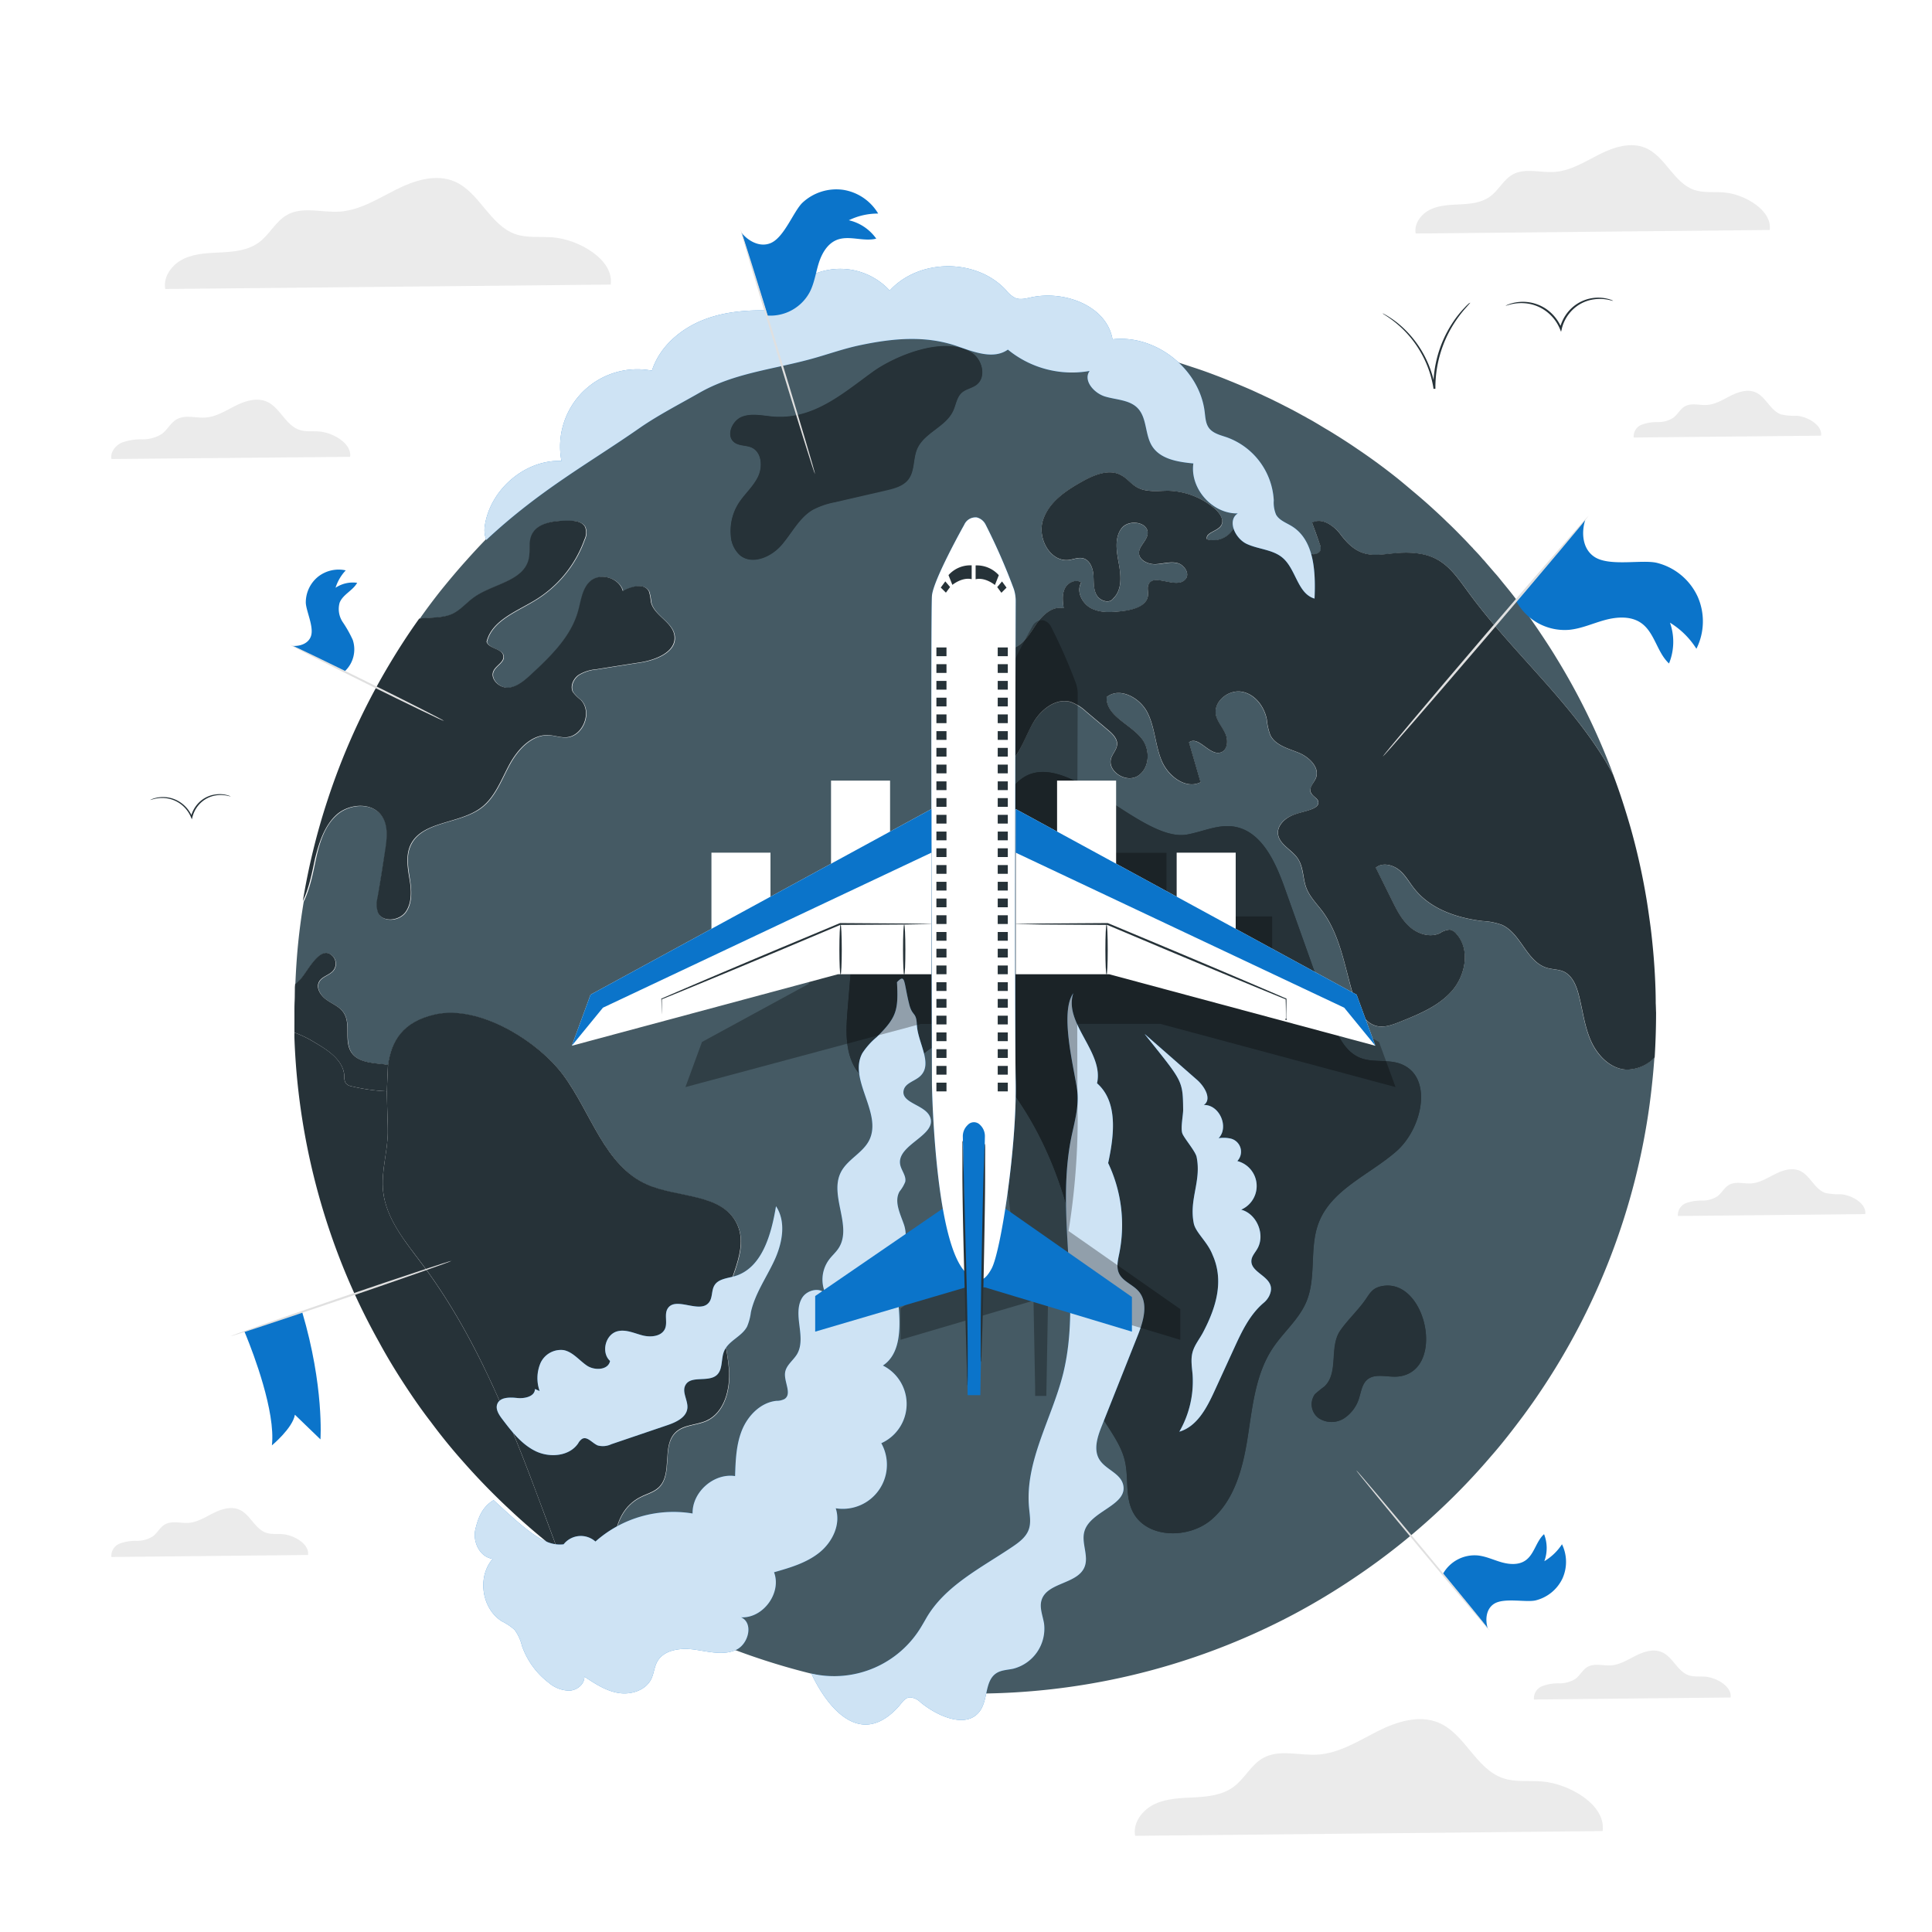
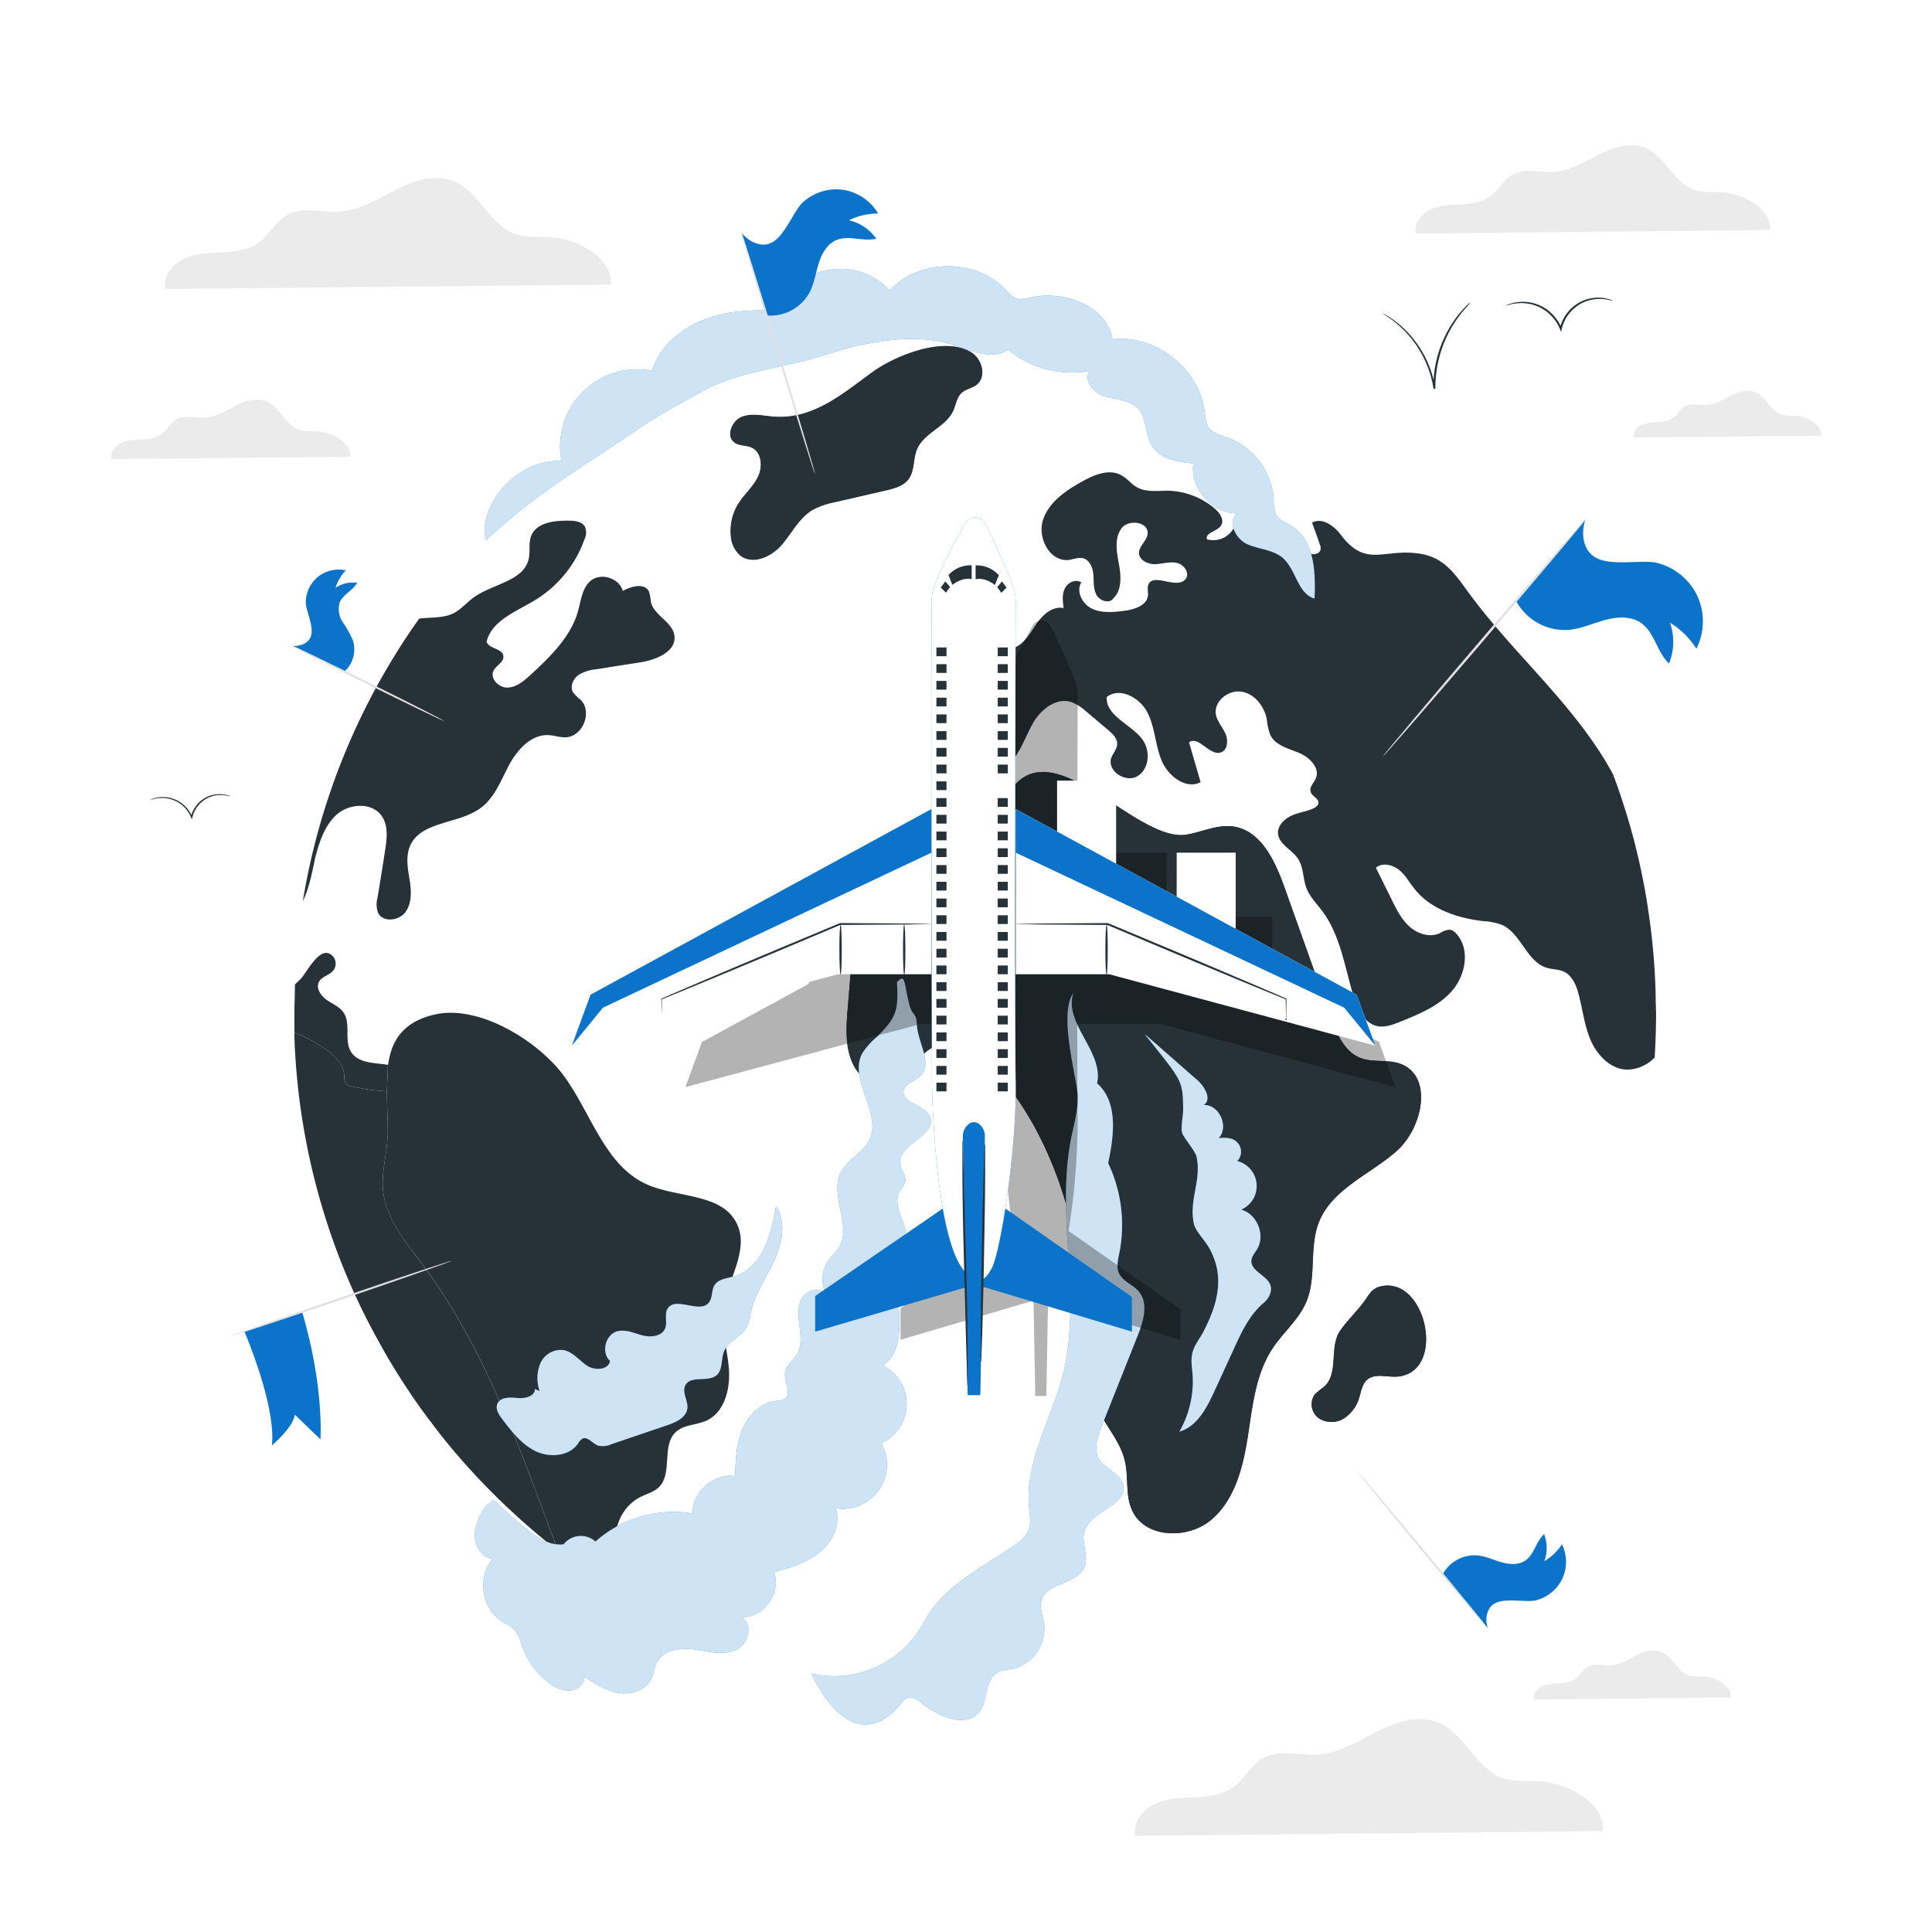
<svg xmlns="http://www.w3.org/2000/svg" class="animated" id="freepik_stories-flying-around-the-world" version="1.1" viewBox="0 0 500 500">
  <style>svg#freepik_stories-flying-around-the-world:not(.animated) .animable {
    opacity: 0;
  }

  svg#freepik_stories-flying-around-the-world.animated #freepik--background-complete--inject-2 {
    animation: 1s 1 forwards cubic-bezier(.36, -0.01, .5, 1.38) fadeIn, 6s Infinite linear wind;
    animation-delay: 0s, 1s;
  }

  svg#freepik_stories-flying-around-the-world.animated #freepik--Earth--inject-2 {
    animation: 1s 1 forwards cubic-bezier(.36, -0.01, .5, 1.38) slideLeft, 29s Infinite linear spin;
    animation-delay: 0s, 1s;
  }

  svg#freepik_stories-flying-around-the-world.animated #freepik--Clouds--inject-2 {
    animation: 1s 1 forwards cubic-bezier(.36, -0.01, .5, 1.38) slideDown, 7.5s Infinite linear wind;
    animation-delay: 0s, 1s;
  }

  svg#freepik_stories-flying-around-the-world.animated #freepik--Birds--inject-2 {
    animation: 1s 1 forwards cubic-bezier(.36, -0.01, .5, 1.38) lightSpeedRight;
    animation-delay: 0s;
  }

  svg#freepik_stories-flying-around-the-world.animated #freepik--Flags--inject-2 {
    animation: 1s 1 forwards cubic-bezier(.36, -0.01, .5, 1.38) slideDown, 16s Infinite linear heartbeat;
    animation-delay: 0s, 1s;
  }

  svg#freepik_stories-flying-around-the-world.animated #freepik--Airplane--inject-2 {
    animation: 1s 1 forwards cubic-bezier(.36, -0.01, .5, 1.38) slideUp, 6s Infinite linear floating;
    animation-delay: 0s, 1s;
  }

  @keyframes fadeIn {
    0% {
      opacity: 0;
    }
    100% {
      opacity: 1;
    }
  }

  @keyframes wind {
    0% {
      transform: rotate(0deg);
    }
    25% {
      transform: rotate(1deg);
    }
    75% {
      transform: rotate(-1deg);
    }
  }

  @keyframes slideLeft {
    0% {
      opacity: 0;
      transform: translateX(-30px);
    }
    100% {
      opacity: 1;
      transform: translateX(0);
    }
  }

  @keyframes spin {
    from {
      transform: rotate(0);
    }
    to {
      transform: rotate(360deg);
    }
  }

  @keyframes slideDown {
    0% {
      opacity: 0;
      transform: translateY(-30px);
    }
    100% {
      opacity: 1;
      transform: translateY(0);
    }
  }

  @keyframes lightSpeedRight {
    from {
      transform: translate3d(50%, 0, 0) skewX(-20deg);
      opacity: 0;
    }
    60% {
      transform: skewX(10deg);
      opacity: 1;
    }
    80% {
      transform: skewX(-2deg);
    }
    to {
      opacity: 1;
      transform: translate3d(0, 0, 0);
    }
  }

  @keyframes heartbeat {
    0% {
      transform: scale(1);
    }
    10% {
      transform: scale(1.1);
    }
    30% {
      transform: scale(1);
    }
    40% {
      transform: scale(1);
    }
    50% {
      transform: scale(1.1);
    }
    60% {
      transform: scale(1);
    }
    100% {
      transform: scale(1);
    }
  }

  @keyframes slideUp {
    0% {
      opacity: 0;
      transform: translateY(30px);
    }
    100% {
      opacity: 1;
      transform: inherit;
    }
  }

  @keyframes floating {
    0% {
      opacity: 1;
      transform: translateY(0px);
    }
    50% {
      transform: translateY(-10px);
    }
    100% {
      opacity: 1;
      transform: translateY(0px);
    }
  }        </style>
  <g class="animable" id="freepik--background-complete--inject-2" style="transform-origin: 255.774px 256.341px 0px;">
    <path class="animable" d="M90.61,118.23c.47-3.44-4.37-6.26-8-6.56-1.73-.14-3.54.13-5.18-.44-3.57-1.25-5-5.85-8.47-7.32-2.6-1.09-5.59-.12-8.11,1.15s-5,2.87-7.83,3c-2.45.15-5.11-.76-7.26.44-1.59.89-2.43,2.73-3.9,3.82a9.28,9.28,0,0,1-5.11,1.38,14.49,14.49,0,0,0-5.26.86c-1.63.75-3,2.47-2.64,4.23Z" id="elxta09f58ci8" style="fill: rgb(235, 235, 235); transform-origin: 59.717px 111.114px 0px;" />
-     <path class="animable" d="M482.73,314.21c.37-2.69-3.44-4.91-6.3-5.14a16.2,16.2,0,0,1-4.07-.35c-2.8-1-3.91-4.59-6.64-5.75-2.05-.86-4.4-.09-6.37.9s-3.94,2.25-6.15,2.4c-1.92.12-4-.59-5.69.35-1.26.7-1.91,2.14-3.07,3a7.31,7.31,0,0,1-4,1.09,11.48,11.48,0,0,0-4.13.67,3.28,3.28,0,0,0-2.07,3.32Z" id="els3bcbskgtxk" style="fill: rgb(235, 235, 235); transform-origin: 458.492px 308.649px 0px;" />
    <path class="animable" d="M471.29,112.75c.37-2.7-3.43-4.92-6.29-5.15a16.16,16.16,0,0,1-4.07-.35c-2.8-1-3.92-4.59-6.65-5.74-2-.86-4.39-.09-6.37.9s-3.93,2.25-6.14,2.39c-1.93.13-4-.59-5.7.35-1.25.7-1.91,2.15-3.07,3a7.36,7.36,0,0,1-4,1.09,11.28,11.28,0,0,0-4.14.67,3.27,3.27,0,0,0-2.06,3.32Z" id="elm88v0bcdqhp" style="fill: rgb(235, 235, 235); transform-origin: 447.052px 107.184px 0px;" />
    <path class="animable" d="M447.88,439.31c.39-2.83-3.6-5.15-6.59-5.39-1.43-.12-2.92.1-4.27-.37-2.93-1-4.11-4.81-7-6-2.14-.9-4.6-.1-6.68.94s-4.12,2.36-6.44,2.51c-2,.13-4.2-.62-6,.37-1.31.73-2,2.25-3.21,3.14a7.72,7.72,0,0,1-4.21,1.14,11.69,11.69,0,0,0-4.33.71,3.42,3.42,0,0,0-2.17,3.47Z" id="elb7v1lrlh5h5" style="fill: rgb(235, 235, 235); transform-origin: 422.437px 433.495px 0px;" />
-     <path class="animable" d="M79.72,402.43c.39-2.83-3.6-5.15-6.59-5.39-1.43-.12-2.92.1-4.27-.37-2.94-1-4.11-4.81-7-6-2.14-.9-4.6-.1-6.68.94s-4.12,2.36-6.44,2.51c-2,.13-4.21-.62-6,.37-1.32.73-2,2.24-3.22,3.14a7.69,7.69,0,0,1-4.2,1.14,11.69,11.69,0,0,0-4.33.71,3.41,3.41,0,0,0-2.17,3.47Z" id="elcwmsh64aw6" style="fill: rgb(235, 235, 235); transform-origin: 54.277px 396.615px 0px;" />
    <path class="animable" d="M158.06,73.65c.88-6.4-8.16-11.67-15-12.22-3.24-.26-6.6.23-9.67-.84-6.65-2.31-9.31-10.91-15.8-13.64-4.85-2.05-10.43-.23-15.14,2.14s-9.35,5.35-14.6,5.68c-4.57.29-9.53-1.4-13.53.83-3,1.67-4.54,5.1-7.29,7.12s-6.19,2.41-9.53,2.59-6.78.21-9.82,1.6-5.54,4.6-4.91,7.88Z" id="eln5vgw9sdlc" style="fill: rgb(235, 235, 235); transform-origin: 100.396px 60.425px 0px;" />
    <path class="animable" d="M414.76,473.88c.93-6.73-8.56-12.26-15.69-12.84-3.41-.27-6.94.25-10.16-.87-7-2.44-9.77-11.46-16.58-14.33-5.1-2.15-11-.24-15.9,2.25s-9.81,5.61-15.33,6c-4.8.31-10-1.47-14.21.88-3.12,1.74-4.76,5.35-7.65,7.47s-6.5,2.52-10,2.71-7.12.23-10.31,1.69-5.82,4.83-5.16,8.27Z" id="elijjklj64bbr" style="fill: rgb(235, 235, 235); transform-origin: 354.246px 460.009px 0px;" />
    <path class="animable" d="M458,59.52c.7-5.09-6.49-9.29-11.89-9.72-2.58-.21-5.26.18-7.7-.67-5.29-1.84-7.4-8.67-12.56-10.85-3.86-1.63-8.3-.18-12,1.7s-7.44,4.26-11.62,4.52c-3.63.24-7.58-1.11-10.76.66-2.37,1.33-3.61,4.06-5.8,5.67s-4.92,1.91-7.57,2.05-5.4.17-7.81,1.28-4.41,3.66-3.91,6.27Z" id="elvgikicohgda" style="fill: rgb(235, 235, 235); transform-origin: 412.175px 49.002px 0px;" />
  </g>
  <g class="animable" id="freepik--Earth--inject-2" style="transform-origin: 252.37px 262.098px 0px;">
-     <path class="animable" d="M411.68,269.34c-1.73-3.91-2.12-8.23-3.26-12.33-.61-2.2-1.65-4.54-3.71-5.52-1.37-.64-3-.56-4.43-1-5.22-1.57-6.64-8.84-11.58-11.1a16.82,16.82,0,0,0-5-1c-6.61-.78-13.45-3.06-17.6-8.25-1.37-1.67-2.4-3.65-4.07-5s-4.33-2-6-.56c1.39,2.79,2.76,5.58,4.13,8.34,1.25,2.51,2.53,5.1,4.63,6.94s5.24,2.85,7.78,1.68a5.12,5.12,0,0,1,2.62-.92,2.82,2.82,0,0,1,1.7,1.09c3.6,4,2.43,10.59-1.09,14.67s-8.67,6.16-13.66,8.14c-1.79.7-3.68,1.42-5.58,1.09-3.46-.65-5.3-4.41-6.3-7.78-2.26-7.48-3.35-15.6-8-21.9-1.48-2-3.32-3.79-4.21-6.11-.95-2.51-.73-5.43-2.23-7.64s-4.88-3.65-5.11-6.44c-.14-2,1.48-3.68,3.27-4.52s3.79-1.11,5.63-1.87c.73-.3,1.53-.83,1.56-1.61,0-1.17-1.62-1.65-2-2.74s.81-2.37,1.33-3.57c1.15-2.73-1.7-5.49-4.46-6.61s-6.05-1.92-7.33-4.6a15.63,15.63,0,0,1-.89-4c-.65-3.37-3.13-6.63-6.53-7.19s-7.22,2.48-6.67,5.88c.34,1.87,1.73,3.32,2.49,5s.55,4.3-1.23,4.85c-2.93.9-5.75-4.46-8.2-2.62,1,3.43,2,6.86,3,10.32-3.84,1.95-8.45-1.59-10.09-5.6s-1.7-8.57-3.66-12.42-7.22-6.74-10.57-4c-.16,5,6.39,7,9.29,11,2.09,2.9,1.79,7.61-1.31,9.45s-7.95-1.36-6.78-4.74c.42-1.17,1.4-2.15,1.51-3.4.11-1.56-1.2-2.82-2.4-3.82-1.87-1.59-3.74-3.15-5.6-4.72a12,12,0,0,0-4-2.51c-3.85-1.11-7.7,2-9.74,5.44s-3.17,7.5-6,10.38c-4.05,4.18-11.71,4.43-15.51.05S244,185,249.62,183.39c2.12-.59,4.8-.53,5.91-2.4,2-3.32-3.62-7.56-1.7-10.91,1.48-2.56,5.38-1.39,8.23-2.26s4.4-3.71,6.08-6.16,4.24-4.88,7.14-4.24c-.23-1.7-.45-3.54.3-5.08s2.88-2.56,4.27-1.56c-1.42,2.35.28,5.61,2.76,6.78s5.38.89,8.12.59,6.16-1.34,6.38-4.08c.09-.89-.25-1.84.09-2.67,1.2-3.27,7.22,1.22,9.54-1.4,1.33-1.36-.14-3.79-2-4.24s-3.77.23-5.66.28-4.21-.92-4.3-2.81,2-3.21,2.23-5c.37-3.13-4.93-3.94-6.8-1.4s-1.2,6-.64,9.12.86,6.75-1.43,8.93c-1,1.48-3.51.69-4.35-.87s-.67-3.46-.81-5.21-.92-3.8-2.64-4.27c-1.2-.33-2.49.25-3.71.42-4.86.58-8.23-5.69-6.7-10.32s5.91-7.64,10.18-10c3.13-1.73,7-3.35,10.1-1.59,1.45.81,2.45,2.2,3.87,3,2.46,1.45,5.5.92,8.32,1a19.43,19.43,0,0,1,12.13,4.72c1.25,1.14,2.42,3,1.45,4.4s-4.1,1.76-3.57,3.46a6,6,0,0,0,7.58-4.88,5.08,5.08,0,0,1,2.93,4.13c3.54-3.6,10.35-3.07,13.25,1.09.78,1.08,1.34,2.39,2.45,3.15s3.07.36,3.21-.95a2.61,2.61,0,0,0-.22-1.23c-.67-1.89-1.37-3.76-2-5.63,2.6-1.4,5.66.78,7.42,3.12,6.53,8.73,11.18,3.49,20.39,4.91,6.22.95,8.95,4.94,12.46,9.76,10.77,14.84,25,27,34.78,42.5,1,1.62,2,3.27,2.87,4.94-.16-.42-.3-.84-.47-1.25a172.09,172.09,0,0,0-14.22-28.92c-1.2-2-2.43-3.88-3.69-5.78-.78-1.17-1.59-2.37-2.39-3.51-1-1.51-2.12-3-3.21-4.41-.87-1.17-1.73-2.31-2.62-3.43-.62-.78-1.26-1.56-1.9-2.34s-1.39-1.76-2.18-2.62l-2.34-2.71a8.15,8.15,0,0,0-.75-.83c-.81-1-1.67-1.87-2.54-2.79a.67.67,0,0,0-.25-.28c-.22-.25-.47-.5-.72-.76-.7-.78-1.45-1.53-2.18-2.28-1.2-1.23-2.43-2.46-3.68-3.63-1-1-2.09-2-3.18-3s-1.9-1.73-2.87-2.57-1.9-1.64-2.88-2.45c-1.17-1-2.37-2-3.59-3h0c-3.38-2.7-6.86-5.27-10.43-7.67-.89-.61-1.76-1.2-2.65-1.78s-1.81-1.17-2.71-1.73-1.81-1.14-2.73-1.67-1.84-1.12-2.76-1.65c-.75-.45-1.48-.87-2.23-1.26a11.9,11.9,0,0,0-1.15-.64c-1.58-.89-3.2-1.75-4.82-2.56-.81-.42-1.62-.84-2.45-1.23-1-.53-2.1-1-3.16-1.51a2.92,2.92,0,0,0-.47-.22c-1-.45-1.9-.89-2.87-1.31-1.37-.59-2.74-1.17-4.1-1.73-1.56-.64-3.13-1.28-4.72-1.87-1.75-.67-3.51-1.31-5.29-1.89s-3.6-1.2-5.41-1.76-3.63-1.06-5.47-1.56q-5.44-1.47-11-2.6a1.33,1.33,0,0,1-.19,0c-1.42-.28-2.85-.56-4.27-.78a1.09,1.09,0,0,0-.28-.06c-.61-.11-1.25-.22-1.89-.31-2.65-.44-5.33-.8-8-1.11a9.57,9.57,0,0,0-1-.11c-.78-.11-1.56-.17-2.37-.25-1.79-.17-3.57-.31-5.39-.42s-3.76-.22-5.66-.28-4-.11-5.94-.11c-5.24,0-10.43.22-15.56.69-1.23.09-2.43.2-3.63.34s-2.51.28-3.76.45-2.51.33-3.74.53-2.48.39-3.73.61c-1.06.17-2.15.36-3.21.59-2.62.5-5.22,1.05-7.78,1.67-1.2.28-2.4.58-3.6.92s-2.4.64-3.57,1c-2,.56-3.9,1.18-5.83,1.79h0c-1.56.53-3.15,1.06-4.68,1.59a.22.22,0,0,0-.11,0c-1.59.56-3.13,1.15-4.69,1.76l-.25.09c-1.42.55-2.84,1.14-4.24,1.73-1.76.72-3.49,1.5-5.19,2.28-1.45.67-2.87,1.34-4.26,2s-3,1.5-4.49,2.28l-.17.09c-1.42.75-2.85,1.53-4.24,2.34s-2.87,1.65-4.29,2.54h0c-1.34.81-2.65,1.62-4,2.45-.5.31-1,.64-1.48,1-1.4.89-2.73,1.81-4.1,2.76-1.67,1.14-3.29,2.34-4.91,3.54-1.42,1.06-2.82,2.15-4.18,3.24A174.44,174.44,0,0,0,120.72,145c-2.37,2.63-4.6,5.3-6.78,8-1.84,2.34-3.63,4.71-5.33,7.16q-2.3,3.21-4.43,6.52,2.13-3.31,4.43-6.52c.45-.05.9-.11,1.34-.14,2.51-.19,5.16-.11,7.42-1.19,2.09-1,3.57-2.91,5.47-4.24,4.85-3.46,12.8-4.1,14.11-9.9.44-2-.09-4.08.64-5.94,1.37-3.49,6-4,9.76-3.94,1.59,0,3.46.23,4.18,1.62a4,4,0,0,1-.16,3.24,30.31,30.31,0,0,1-12.8,15.72c-4.86,3-11.19,5.25-12.53,10.77.67,1.87,4.08,1.73,4.35,3.68.2,1.56-1.81,2.37-2.53,3.77-1.06,2,1.36,4.51,3.68,4.4s4.24-1.78,5.94-3.34c5.07-4.72,10.4-9.79,12.24-16.49.78-2.76,1.06-6,3.29-7.83,2.65-2.18,7.39-.67,8.29,2.65,2.2-1.23,5.63-2.15,6.77.14a11.89,11.89,0,0,1,.48,2.62c.72,3.57,5.6,5.18,6.1,8.78.59,4.16-4.74,6.31-8.89,6.95q-5.65.87-11.3,1.78a10.39,10.39,0,0,0-4.68,1.51c-1.34,1-2.18,2.9-1.4,4.38a10.59,10.59,0,0,0,2,2c3.12,3.13.55,9.57-3.85,9.71-1.51.06-3-.5-4.49-.56-4.47-.19-8,3.74-10.13,7.67s-3.71,8.42-7.28,11.1c-5.74,4.32-15.64,3.32-18.43,10-1.12,2.67-.53,5.69-.09,8.56s.65,6-1,8.39-5.94,2.85-7.16.23a6.41,6.41,0,0,1-.17-3.71c.67-4.13,1.31-8.26,2-12.38.47-3.07.89-6.5-.92-9-2.54-3.52-8.23-3.18-11.52-.37s-4.63,7.23-5.55,11.44c-.67,3.12-1.45,7.53-3.18,11.1h0c-.58,3.46-1.06,7-1.42,10.51s-.61,7.23-.75,10.91a16.86,16.86,0,0,0,1.42-1.34c1.76-1.81,5.3-9.48,8.48-5.72a2.85,2.85,0,0,1,0,3.49c-1,1.25-2.92,1.53-3.68,2.9-.92,1.62.37,3.62,1.87,4.68s3.35,1.76,4.41,3.29c2,2.93.08,7.37,2.06,10.35,1.7,2.57,5.33,2.73,8.42,3.07l1.06.17c.87-6.14,3.74-11.13,12.11-13,11.54-2.62,26.72,6.95,33.21,15.65,7.25,9.73,10.68,23.51,21.78,28.39,8,3.48,19.25,2.23,23.12,10,3.46,7-2.56,14.81-3.48,22.54-.59,5.1,1.09,10.17,1.48,15.28s-1.15,11.1-5.8,13.25c-2.6,1.17-5.86,1-8,3-3.71,3.51-.67,10.76-4.38,14.28-1.31,1.23-3.12,1.67-4.71,2.48-8.34,4.21-8.12,16.48-4.24,25,.14.31.28.58.41.89A176.27,176.27,0,0,0,335,417.68h0a175.62,175.62,0,0,0,15.59-9.4,172.89,172.89,0,0,0,21.89-17.4,169.77,169.77,0,0,0,13.39-14c3-3.41,5.75-7,8.42-10.57,1.37-1.87,2.71-3.74,4-5.66a175.42,175.42,0,0,0,28.65-75c.53-4,.94-8,1.22-12a10.1,10.1,0,0,1-7.08,3.15C416.87,276.79,413.38,273.24,411.68,269.34Z" id="elg5sxaj0pvgc" style="fill: rgb(69, 90, 100); transform-origin: 252.3px 262.098px 0px;" />
    <path class="animable" d="M210.27,132c-3.49,2.09-5.35,6-8,9.08s-7.53,5.22-10.7,2.68a7.34,7.34,0,0,1-2.4-5.18,13.34,13.34,0,0,1,1.9-8.08c1.52-2.47,3.84-4.42,5.12-7s1-6.41-1.61-7.63c-1.42-.66-3.22-.4-4.48-1.33-2.27-1.68-.65-5.63,2-6.63s5.57-.23,8.39,0c10.21.65,17.73-6,25.4-11.59,6-4.32,18.7-9.43,25.61-5,2.76,1.76,3.84,6.29,1.24,8.28-1.16.89-2.77,1.09-3.85,2.07-1.3,1.18-1.48,3.13-2.23,4.72-1.93,4.13-7.51,5.63-9.3,9.83-1.08,2.53-.59,5.67-2.26,7.86-1.32,1.73-3.61,2.34-5.73,2.84L216,130A20,20,0,0,0,210.27,132Z" id="el7nc39cojhww" style="fill: rgb(38, 50, 56); transform-origin: 221.621px 117.25px 0px;" />
    <path class="animable" d="M329.36,348.9c-4.42,6.66-5.22,15-6.45,22.87s-3.33,16.3-9.4,21.5S296.3,398.16,293,390.9c-1.82-3.94-.89-8.59-1.88-12.82-1.28-5.5-5.66-9.75-7.74-15-1.78-4.48-1.78-9.44-1.93-14.26-.79-26.33-7.21-53.82-25.14-73.12-2.2-2.37-4.7-4.68-7.83-5.52a10,10,0,0,0-10.29,3.55c-1.44,1.91-2.18,4.34-3.94,5.95-3.83,3.5-10.52,1-13.08-3.52s-2.21-10.05-1.78-15.22l1.59-19.23c.28-3.36.66-7,2.86-9.5,3.13-3.62,8.74-3.79,12.57-6.66,5-3.76,5.69-10.93,8.86-16.35s13.07-7.71,14.54-1.61c10.48-22.43,33.64,10.9,47.41,8.39,4-.72,7.91-2.65,11.94-2.08,7.11,1,10.78,8.83,13.2,15.58l12,33.66c1.53,4.28,3.51,9,7.74,10.67,3.25,1.26,7,.3,10.28,1.49,8.65,3.14,5.84,16.74-1.12,22.76s-16.72,9.82-20,18.4c-2.49,6.46-.51,14-3.19,20.43C336.14,341.46,332.1,344.77,329.36,348.9Z" id="el07erlys0shft" style="fill: rgb(38, 50, 56); transform-origin: 293.427px 298.301px 0px;" />
    <path class="animable" d="M362.17,356.21c-2.84.4-6.19-1-8.35.88-1.26,1.11-1.54,2.91-2,4.51a9.64,9.64,0,0,1-4,5.5,6.06,6.06,0,0,1-6.57-.12,4.45,4.45,0,0,1-.91-6.15,29.9,29.9,0,0,1,2.46-2c3.77-3.56,1.19-10.17,4.05-14.4,1.69-2.5,4.35-5,6.21-7.57,1.43-1.94,1.95-3.48,4.58-4C369.06,330.59,374.25,354.52,362.17,356.21Z" id="elts3brjmrcb" style="fill: rgb(38, 50, 56); transform-origin: 354.289px 350.359px 0px;" />
    <path class="animable" d="M99.16,308.38c-.56-5,1.11-10.09,1.2-15.2,0-3.51-.2-7.22-.25-10.76a48.23,48.23,0,0,1-9-1.26,2.67,2.67,0,0,1-1.64-.83,3.22,3.22,0,0,1-.36-1.87c-.23-4-4.05-6.58-7.48-8.56a28.92,28.92,0,0,0-5.44-2.68c0,.42,0,.81,0,1.23a175.63,175.63,0,0,0,11.21,55.91,169.07,169.07,0,0,0,10.77,23.1c1.73,3.2,3.62,6.35,5.6,9.45,2.46,3.82,5,7.56,7.79,11.16,2.56,3.45,5.29,6.83,8.17,10.06A173.36,173.36,0,0,0,132.26,391q5.82,5.44,12.13,10.32c-9.62-25.82-18.68-52.18-35.14-74.16C104.93,321.38,100,315.52,99.16,308.38Z" id="elf6toitetj5" style="fill: rgb(38, 50, 56); transform-origin: 110.29px 334.27px 0px;" />
    <path class="animable" d="M76.21,258.88c0,1.06-.06,2.12-.06,3.18,0,.86,0,1.72,0,2.58,0-.86,0-1.72,0-2.58C76.15,261,76.19,259.94,76.21,258.88Z" id="eldx3g0zslpkd" style="fill: rgb(38, 50, 56); transform-origin: 76.18px 261.76px 0px;" />
    <g id="elnrbnvv1qfk">
      <g class="animable" id="elznpmbzdrb2o" style="opacity: 0.6; transform-origin: 158.11px 410.86px 0px;">
        <path class="animable" d="M154.26,408.42c1.48,1,3,2,4.5,2.93,1.06.67,2.12,1.31,3.2,1.95-1.08-.64-2.14-1.28-3.2-1.95C157.24,410.4,155.74,409.43,154.26,408.42Z" id="el723mk7iqvfg" style="fill: rgb(38, 50, 56); transform-origin: 158.11px 410.86px 0px;" />
      </g>
    </g>
    <path class="animable" d="M361.26,298.06c7-6,9.77-19.62,1.12-22.76-3.27-1.19-7-.23-10.28-1.49-4.23-1.64-6.21-6.39-7.74-10.67l-12-33.66c-2.42-6.75-6.09-14.59-13.2-15.58-4-.57-7.94,1.36-11.94,2.08-13.77,2.51-36.93-30.82-47.41-8.39-1.47-6.1-11.38-3.81-14.54,1.61s-3.84,12.59-8.86,16.35c-3.83,2.87-9.44,3-12.57,6.66-2.2,2.55-2.58,6.14-2.86,9.5l-1.59,19.23c-.43,5.17-.78,10.71,1.78,15.22s9.25,7,13.08,3.52c1.76-1.61,2.5-4,3.94-5.95a10,10,0,0,1,10.29-3.55c3.13.84,5.63,3.15,7.83,5.52,17.93,19.3,24.35,46.79,25.14,73.12.15,4.82.15,9.78,1.93,14.26,2.08,5.25,6.46,9.5,7.74,15,1,4.23.06,8.88,1.88,12.82,3.34,7.26,14.48,7.57,20.55,2.37s8.18-13.6,9.4-21.5,2-16.21,6.45-22.87c2.74-4.13,6.78-7.44,8.69-12,2.68-6.39.7-14,3.19-20.43C344.54,307.88,354.31,304.08,361.26,298.06Z" id="elpftegmq9zr" style="fill: rgb(38, 50, 56); transform-origin: 293.433px 298.301px 0px;" />
    <g id="el5npc71bk5bw">
      <g class="animable" id="el7th2lrs6gpo" style="opacity: 0.6; transform-origin: 76.265px 256.82px 0px;">
        <path class="animable" d="M76.32,254.73v0h0v0c0,.33-.06.64-.06,1,0,1.05,0,2.12-.05,3.18,0-1.06,0-2.13.05-3.18C76.26,255.37,76.29,255.06,76.32,254.73Z" id="eli0h73k233ok" style="fill: rgb(38, 50, 56); transform-origin: 76.265px 256.82px 0px;" />
      </g>
    </g>
    <g id="el5699lqu2mzc">
      <g class="animable" id="eltei7nuckjf" style="opacity: 0.6; transform-origin: 76.198px 265.93px 0px;">
        <path class="animable" d="M76.19,264.64c0,.86,0,1.73,0,2.58h0C76.21,266.37,76.21,265.5,76.19,264.64Z" id="elmjeyka9kprd" style="fill: rgb(38, 50, 56); transform-origin: 76.198px 265.93px 0px;" />
      </g>
    </g>
    <path class="animable" d="M100.41,275.59l-1.06-.17c-3.09-.34-6.72-.5-8.42-3.07-2-3,0-7.42-2.06-10.35-1.06-1.53-2.9-2.2-4.41-3.29s-2.79-3.06-1.87-4.68c.76-1.37,2.71-1.65,3.68-2.9a2.85,2.85,0,0,0,0-3.49c-3.18-3.76-6.72,3.91-8.48,5.72a16.86,16.86,0,0,1-1.42,1.34v0c0,.33-.06.64-.06,1,0,1.05,0,2.12-.05,3.18s-.06,2.12-.06,3.18c0,.86,0,1.72,0,2.58s0,1.73,0,2.58a28.92,28.92,0,0,1,5.44,2.68c3.43,2,7.25,4.6,7.48,8.56a3.22,3.22,0,0,0,.36,1.87,2.67,2.67,0,0,0,1.64.83,48.23,48.23,0,0,0,9,1.26" id="elpknlkxuzq38" style="fill: rgb(38, 50, 56); transform-origin: 88.305px 264.518px 0px;" />
    <path class="animable" d="M100.11,282.42c0,3.54.3,7.25.25,10.76-.09,5.11-1.76,10.16-1.2,15.2.81,7.14,5.77,13,10.09,18.74,16.46,22,25.52,48.34,35.14,74.16h0c1.79,1.42,3.6,2.76,5.44,4.07q2.17,1.57,4.4,3.07t4.5,2.93c1.06.67,2.12,1.31,3.2,1.95-.13-.31-.27-.58-.41-.89-3.88-8.51-4.1-20.78,4.24-25,1.58-.81,3.4-1.25,4.71-2.48,3.71-3.52.67-10.77,4.38-14.28,2.09-2,5.35-1.81,8-3,4.65-2.15,6.16-8.12,5.8-13.25s-2.07-10.18-1.48-15.28c.92-7.73,6.94-15.57,3.48-22.54-3.87-7.78-15.17-6.53-23.12-10-11.1-4.88-14.53-18.66-21.78-28.39-6.49-8.7-21.67-18.27-33.21-15.65-8.37,1.9-11.24,6.89-12.11,13" id="eljvre3c82yza" style="fill: rgb(38, 50, 56); transform-origin: 145.379px 337.7px 0px;" />
    <path class="animable" d="M87.22,210.74c3.29-2.81,9-3.15,11.52.37,1.81,2.51,1.39,5.94.92,9-.64,4.12-1.28,8.25-2,12.38a6.41,6.41,0,0,0,.17,3.71c1.22,2.62,5.52,2.12,7.16-.23s1.48-5.55,1-8.39-1-5.89.09-8.56c2.79-6.64,12.69-5.64,18.43-10,3.57-2.68,5.16-7.17,7.28-11.1s5.66-7.86,10.13-7.67c1.5.06,3,.62,4.49.56,4.4-.14,7-6.58,3.85-9.71a10.59,10.59,0,0,1-2-2c-.78-1.48.06-3.38,1.4-4.38a10.39,10.39,0,0,1,4.68-1.51q5.65-.91,11.3-1.78c4.15-.64,9.48-2.79,8.89-6.95-.5-3.6-5.38-5.21-6.1-8.78a11.89,11.89,0,0,0-.48-2.62c-1.14-2.29-4.57-1.37-6.77-.14-.9-3.32-5.64-4.83-8.29-2.65-2.23,1.84-2.51,5.07-3.29,7.83-1.84,6.7-7.17,11.77-12.24,16.49-1.7,1.56-3.63,3.23-5.94,3.34s-4.74-2.37-3.68-4.4c.72-1.4,2.73-2.21,2.53-3.77-.27-2-3.68-1.81-4.35-3.68,1.34-5.52,7.67-7.81,12.53-10.77a30.31,30.31,0,0,0,12.8-15.72,4,4,0,0,0,.16-3.24c-.72-1.39-2.59-1.62-4.18-1.62-3.74-.05-8.39.45-9.76,3.94-.73,1.86-.2,4-.64,5.94-1.31,5.8-9.26,6.44-14.11,9.9-1.9,1.33-3.38,3.2-5.47,4.24-2.26,1.08-4.91,1-7.42,1.19-.44,0-.89.09-1.34.14q-2.3,3.21-4.43,6.52c-1.43,2.21-2.8,4.46-4.13,6.73a174,174,0,0,0-15.28,34.08q-2.05,6.26-3.62,12.71t-2.66,13.09c1.73-3.57,2.51-8,3.18-11.1C82.59,218,84,213.56,87.22,210.74Z" id="el0c1wgicgec1b" style="fill: rgb(38, 50, 56); transform-origin: 126.473px 186.353px 0px;" />
    <path class="animable" d="M235.05,124c1.67-2.19,1.18-5.33,2.26-7.86,1.79-4.2,7.37-5.7,9.3-9.83.75-1.59.93-3.54,2.23-4.72,1.08-1,2.69-1.18,3.85-2.07,2.6-2,1.52-6.52-1.24-8.28-6.91-4.42-19.63.69-25.61,5-7.67,5.55-15.19,12.24-25.4,11.59-2.82-.18-5.75-1-8.39,0s-4.26,5-2,6.63c1.26.93,3.06.67,4.48,1.33,2.63,1.22,2.9,5,1.61,7.63s-3.6,4.55-5.12,7a13.34,13.34,0,0,0-1.9,8.08,7.34,7.34,0,0,0,2.4,5.18c3.17,2.54,8,.37,10.7-2.68s4.55-7,8-9.08a20,20,0,0,1,5.73-2l13.32-3.17C231.44,126.31,233.73,125.7,235.05,124Z" id="el7r1im5abjoq" style="fill: rgb(38, 50, 56); transform-origin: 221.575px 117.17px 0px;" />
    <g id="ely5nug1ty6m">
      <g class="animable" id="eln8gphlkexqc" style="opacity: 0.6; transform-origin: 418.665px 203.88px 0px;">
        <path class="animable" d="M417.48,200.51q1.26,3.35,2.37,6.74-1.11-3.39-2.37-6.74s0,0,0,0h0Z" id="elgjowveelzst" style="fill: rgb(38, 50, 56); transform-origin: 418.665px 203.88px 0px;" />
      </g>
    </g>
    <path class="animable" d="M428.5,259.63c0-2.53-.09-5-.23-7.55s-.33-5-.58-7.48c-.19-2-.42-4-.7-6s-.58-4.17-.93-6.24a171.41,171.41,0,0,0-4.11-18.3q-1-3.45-2.1-6.84t-2.37-6.74v0h0c-.89-1.67-1.84-3.32-2.87-4.94-9.79-15.5-24-27.66-34.78-42.5-3.51-4.82-6.24-8.81-12.46-9.76-9.21-1.42-13.86,3.82-20.39-4.91-1.76-2.34-4.82-4.52-7.42-3.12.67,1.87,1.37,3.74,2,5.63a2.61,2.61,0,0,1,.22,1.23c-.14,1.31-2.09,1.67-3.21.95s-1.67-2.07-2.45-3.15c-2.9-4.16-9.71-4.69-13.25-1.09a5.08,5.08,0,0,0-2.93-4.13,6,6,0,0,1-7.58,4.88c-.53-1.7,2.51-2,3.57-3.46s-.2-3.26-1.45-4.4A19.43,19.43,0,0,0,302.39,127c-2.82,0-5.86.48-8.32-1-1.42-.84-2.42-2.23-3.87-3-3.1-1.76-7-.14-10.1,1.59-4.27,2.37-8.67,5.35-10.18,10s1.84,10.9,6.7,10.32c1.22-.17,2.51-.75,3.71-.42,1.72.47,2.51,2.48,2.64,4.27s-.05,3.65.81,5.21,3.38,2.35,4.35.87c2.29-2.18,2-5.83,1.43-8.93s-1.2-6.58.64-9.12,7.17-1.73,6.8,1.4c-.22,1.84-2.31,3.18-2.23,5s2.4,2.9,4.3,2.81,3.82-.75,5.66-.28,3.34,2.88,2,4.24c-2.32,2.62-8.34-1.87-9.54,1.4-.34.83,0,1.78-.09,2.67-.22,2.74-3.65,3.74-6.38,4.08s-5.64.58-8.12-.59-4.18-4.43-2.76-6.78c-1.39-1-3.51,0-4.27,1.56s-.53,3.38-.3,5.08c-2.9-.64-5.5,1.81-7.14,4.24s-3.27,5.3-6.08,6.16-6.75-.3-8.23,2.26c-1.92,3.35,3.65,7.59,1.7,10.91-1.11,1.87-3.79,1.81-5.91,2.4-5.61,1.59-7.56,9.78-3.74,14.16s11.46,4.13,15.51-.05c2.82-2.88,4-6.92,6-10.38s5.89-6.55,9.74-5.44a12,12,0,0,1,4,2.51c1.86,1.57,3.73,3.13,5.6,4.72,1.2,1,2.51,2.26,2.4,3.82C289,194,288,195,287.6,196.13c-1.17,3.38,3.71,6.58,6.78,4.74s3.4-6.55,1.31-9.45c-2.9-4-9.45-6-9.29-11,3.35-2.73,8.62.14,10.57,4s2,8.43,3.66,12.42,6.25,7.55,10.09,5.6c-1-3.46-2-6.89-3-10.32,2.45-1.84,5.27,3.52,8.2,2.62,1.78-.55,2-3.12,1.23-4.85s-2.15-3.18-2.49-5c-.55-3.4,3.24-6.44,6.67-5.88s5.88,3.82,6.53,7.19a15.63,15.63,0,0,0,.89,4c1.28,2.68,4.6,3.49,7.33,4.6s5.61,3.88,4.46,6.61c-.52,1.2-1.78,2.35-1.33,3.57s2,1.57,2,2.74c0,.78-.83,1.31-1.56,1.61-1.84.76-3.85,1-5.63,1.87s-3.41,2.57-3.27,4.52c.23,2.79,3.55,4.13,5.11,6.44s1.28,5.13,2.23,7.64c.89,2.32,2.73,4.13,4.21,6.11,4.63,6.3,5.72,14.42,8,21.9,1,3.37,2.84,7.13,6.3,7.78,1.9.33,3.79-.39,5.58-1.09,5-2,10.18-4.1,13.66-8.14s4.69-10.69,1.09-14.67a2.82,2.82,0,0,0-1.7-1.09,5.12,5.12,0,0,0-2.62.92c-2.54,1.17-5.66.19-7.78-1.68s-3.38-4.43-4.63-6.94c-1.37-2.76-2.74-5.55-4.13-8.34,1.64-1.39,4.27-.81,6,.56s2.7,3.35,4.07,5c4.15,5.19,11,7.47,17.6,8.25a16.82,16.82,0,0,1,5,1c4.94,2.26,6.36,9.53,11.58,11.1,1.45.44,3.06.36,4.43,1,2.06,1,3.1,3.32,3.71,5.52,1.14,4.1,1.53,8.42,3.26,12.33s5.19,7.45,9.43,7.5a10.1,10.1,0,0,0,7.08-3.15v0c.23-3.85.36-7.7.36-11.6C428.55,261.25,428.55,260.44,428.5,259.63Z" id="ell2czlv4pkn" style="fill: rgb(38, 50, 56); transform-origin: 336.239px 199.53px 0px;" />
    <path class="animable" d="M357.58,332.85c-2.63.52-3.15,2.06-4.58,4-1.86,2.53-4.52,5.07-6.21,7.57-2.86,4.23-.28,10.84-4.05,14.4a29.9,29.9,0,0,0-2.46,2,4.45,4.45,0,0,0,.91,6.15,6.06,6.06,0,0,0,6.57.12,9.64,9.64,0,0,0,4-5.5c.5-1.6.78-3.4,2-4.51,2.16-1.88,5.51-.48,8.35-.88C374.25,354.52,369.06,330.59,357.58,332.85Z" id="elho8b8zf8qlb" style="fill: rgb(38, 50, 56); transform-origin: 354.251px 350.349px 0px;" />
  </g>
  <g class="animable" id="freepik--Clouds--inject-2" style="transform-origin: 231.57px 257.612px 0px;">
    <path class="animable" d="M334.32,136.18c-1.46-.9-3.25-1.51-4.08-3a8.16,8.16,0,0,1-.59-3.69,18.4,18.4,0,0,0-12.14-16.31c-1.67-.57-3.57-1-4.63-2.41-.87-1.17-.93-2.74-1.11-4.19-1.36-11.15-12.69-20.07-23.85-18.77-1.53-8.7-12.45-12.73-21.09-10.85-1.34.3-2.78.68-4.06.17a7.41,7.41,0,0,1-2.42-2.05c-7.65-8.28-22.5-8.22-30.09.12a17.42,17.42,0,0,0-28.95,5.24c-6.48-.35-13.13-.05-19.17,2.3s-11.45,7-13.42,13.19a20,20,0,0,0-23.42,23.35c-9.55-.35-18.58,7.57-19.86,17a7.17,7.17,0,0,0,.41,3.46h0c13.92-13,26.57-19.83,39.63-28.94,4.73-3.3,10.45-6.24,15.45-9.1,9-5.18,19.23-6.09,29.25-8.87,4.3-1.19,8.13-2.6,12.49-3.51,8.49-1.78,16.86-2.56,25.05.27,4.32,1.5,9.39,3.53,13.12.89A26.15,26.15,0,0,0,282,96c-1.76,2.45,1.11,5.75,4,6.62s6.31.83,8.42,3c2.47,2.55,1.85,6.85,3.75,9.85,2.15,3.38,6.69,4.09,10.67,4.47-.92,6.5,4.94,13.09,11.5,12.93-2.82,1.82-.71,6.49,2.33,7.9s6.78,1.43,9.32,3.63c3.45,3,3.83,9.24,8.21,10.51C340.5,148.05,340.18,139.79,334.32,136.18Z" id="elhowa8fkjxho" style="fill: #0B74CA; transform-origin: 232.829px 111.909px 0px;" />
    <g id="elrxbq2u0dy7q">
      <g class="animable" id="eljhwn5bm044q" style="opacity: 0.8; transform-origin: 232.829px 111.909px 0px;">
        <path class="animable" d="M334.32,136.18c-1.46-.9-3.25-1.51-4.08-3a8.16,8.16,0,0,1-.59-3.69,18.4,18.4,0,0,0-12.14-16.31c-1.67-.57-3.57-1-4.63-2.41-.87-1.17-.93-2.74-1.11-4.19-1.36-11.15-12.69-20.07-23.85-18.77-1.53-8.7-12.45-12.73-21.09-10.85-1.34.3-2.78.68-4.06.17a7.41,7.41,0,0,1-2.42-2.05c-7.65-8.28-22.5-8.22-30.09.12a17.42,17.42,0,0,0-28.95,5.24c-6.48-.35-13.13-.05-19.17,2.3s-11.45,7-13.42,13.19a20,20,0,0,0-23.42,23.35c-9.55-.35-18.58,7.57-19.86,17a7.17,7.17,0,0,0,.41,3.46h0c13.92-13,26.57-19.83,39.63-28.94,4.73-3.3,10.45-6.24,15.45-9.1,9-5.18,19.23-6.09,29.25-8.87,4.3-1.19,8.13-2.6,12.49-3.51,8.49-1.78,16.86-2.56,25.05.27,4.32,1.5,9.39,3.53,13.12.89A26.15,26.15,0,0,0,282,96c-1.76,2.45,1.11,5.75,4,6.62s6.31.83,8.42,3c2.47,2.55,1.85,6.85,3.75,9.85,2.15,3.38,6.69,4.09,10.67,4.47-.92,6.5,4.94,13.09,11.5,12.93-2.82,1.82-.71,6.49,2.33,7.9s6.78,1.43,9.32,3.63c3.45,3,3.83,9.24,8.21,10.51C340.5,148.05,340.18,139.79,334.32,136.18Z" id="elhl8riaf9amb" style="fill: rgb(255, 255, 255); transform-origin: 232.829px 111.909px 0px;" />
      </g>
    </g>
    <path class="animable" d="M127.77,388.21c-2.86,1.74-3.94,4.27-4.73,7.53s1.15,7.29,4.48,7.68c-4.07,4.66-2.88,12.86,2.34,16.16a15.05,15.05,0,0,1,3.31,2.21,11.5,11.5,0,0,1,1.91,4.15,20.46,20.46,0,0,0,6.94,9.55,8.34,8.34,0,0,0,5.36,2.05c2-.11,3.91-1.68,3.86-3.63,2.74,1.83,5.6,3.71,8.86,4.23s7.05-.69,8.47-3.67c.66-1.39.76-3,1.48-4.36,1.71-3.19,6.09-3.7,9.67-3.2s7.39,1.57,10.7.11,4.68-7,1.36-8.46c5.7.32,10.57-6.32,8.54-11.66,4.15-1.18,8.43-2.42,11.79-5.14s5.56-7.33,4.17-11.42a11.42,11.42,0,0,0,11.8-16.84,11.13,11.13,0,0,0,.41-20.1c4.44-2.91,4.54-9.27,4.14-14.56l-1.08-14.6c2.93-.45,3.35-4.59,2.37-7.39s-2.58-5.93-1.11-8.51a9.35,9.35,0,0,0,1.46-2.48c.33-1.57-1.07-3-1.32-4.56-.82-5.14,9.77-7.51,7.72-12.3-1.35-3.15-7.57-3.52-6.8-6.86.43-1.87,2.86-2.32,4.26-3.62,3.44-3.2-.65-8.67-.85-13.36-.15-3.38-1.2-2.06-2-5.35-1.45-5.85-.92-7.9-3.14-5.63.38,7.29-.06,9.1-5.26,14.23a18.75,18.75,0,0,0-3.71,4.16C219.5,279.37,228.35,288,225,295c-1.64,3.39-5.74,5.05-7.41,8.43-3,6,3.06,13.92-.53,19.55-.72,1.14-1.78,2-2.58,3.12a8.68,8.68,0,0,0-.68,9c-1.3-2.12-4.89-1.36-6.2.76s-1,4.83-.69,7.31.63,5.16-.65,7.31c-1,1.64-2.83,2.86-3.08,4.76-.32,2.39,1.87,5.51-.15,6.83a4.57,4.57,0,0,1-2.11.47c-4,.41-7.3,3.73-8.85,7.47s-1.7,7.91-1.83,12c-5.5-.83-11.12,4.13-11,9.68a30.4,30.4,0,0,0-25.14,7.26,5.68,5.68,0,0,0-8.24.72c-4.74.53-8.81-2.81-18.08-11.41" id="el1s7hpe52ujp" style="fill: #0B74CA; transform-origin: 181.899px 345.766px 0px;" />
    <g id="el78zht3ldnmo">
      <g class="animable" id="elxg7ka5nvnym" style="opacity: 0.8; transform-origin: 181.899px 345.766px 0px;">
        <path class="animable" d="M127.77,388.21c-2.86,1.74-3.94,4.27-4.73,7.53s1.15,7.29,4.48,7.68c-4.07,4.66-2.88,12.86,2.34,16.16a15.05,15.05,0,0,1,3.31,2.21,11.5,11.5,0,0,1,1.91,4.15,20.46,20.46,0,0,0,6.94,9.55,8.34,8.34,0,0,0,5.36,2.05c2-.11,3.91-1.68,3.86-3.63,2.74,1.83,5.6,3.71,8.86,4.23s7.05-.69,8.47-3.67c.66-1.39.76-3,1.48-4.36,1.71-3.19,6.09-3.7,9.67-3.2s7.39,1.57,10.7.11,4.68-7,1.36-8.46c5.7.32,10.57-6.32,8.54-11.66,4.15-1.18,8.43-2.42,11.79-5.14s5.56-7.33,4.17-11.42a11.42,11.42,0,0,0,11.8-16.84,11.13,11.13,0,0,0,.41-20.1c4.44-2.91,4.54-9.27,4.14-14.56l-1.08-14.6c2.93-.45,3.35-4.59,2.37-7.39s-2.58-5.93-1.11-8.51a9.35,9.35,0,0,0,1.46-2.48c.33-1.57-1.07-3-1.32-4.56-.82-5.14,9.77-7.51,7.72-12.3-1.35-3.15-7.57-3.52-6.8-6.86.43-1.87,2.86-2.32,4.26-3.62,3.44-3.2-.65-8.67-.85-13.36-.15-3.38-1.2-2.06-2-5.35-1.45-5.85-.92-7.9-3.14-5.63.38,7.29-.06,9.1-5.26,14.23a18.75,18.75,0,0,0-3.71,4.16C219.5,279.37,228.35,288,225,295c-1.64,3.39-5.74,5.05-7.41,8.43-3,6,3.06,13.92-.53,19.55-.72,1.14-1.78,2-2.58,3.12a8.68,8.68,0,0,0-.68,9c-1.3-2.12-4.89-1.36-6.2.76s-1,4.83-.69,7.31.63,5.16-.65,7.31c-1,1.64-2.83,2.86-3.08,4.76-.32,2.39,1.87,5.51-.15,6.83a4.57,4.57,0,0,1-2.11.47c-4,.41-7.3,3.73-8.85,7.47s-1.7,7.91-1.83,12c-5.5-.83-11.12,4.13-11,9.68a30.4,30.4,0,0,0-25.14,7.26,5.68,5.68,0,0,0-8.24.72c-4.74.53-8.81-2.81-18.08-11.41" id="elwjmto71do8e" style="fill: rgb(255, 255, 255); transform-origin: 181.899px 345.766px 0px;" />
      </g>
    </g>
    <path class="animable" d="M139.66,360a10,10,0,0,1,.22-7.24,5.8,5.8,0,0,1,6-3.35c2.37.47,4,2.64,6,4s5.57,1.18,6-1.2c-2.37-2.17-1.22-6.85,1.89-7.67,2.16-.57,4.35.5,6.51,1.06s5,.27,5.85-1.79c.66-1.63-.27-3.68.67-5.17,2.06-3.24,8.27,1.45,10.66-1.54,1-1.23.62-3.11,1.44-4.45,1-1.67,3.31-1.82,5.19-2.36,7.14-2.06,9.52-10.79,10.74-18.12,2.71,4.09,1.63,9.62-.44,14.07s-5,8.56-6.06,13.36a13.88,13.88,0,0,1-1,3.74c-1.37,2.58-4.79,3.63-5.92,6.31-.86,2-.27,4.75-1.92,6.22-2.21,1.95-6.71,0-8.1,2.6-1,1.81.73,4,.5,6-.27,2.38-2.92,3.6-5.19,4.37l-14.49,4.92a5.12,5.12,0,0,1-3.49.33c-1.44-.58-2.72-2.47-4.08-1.71a3.29,3.29,0,0,0-1,1.14c-2.27,3.39-7.35,3.81-11,2.05s-6.26-5.14-8.72-8.39c-.84-1.12-1.72-2.5-1.23-3.81.69-1.82,3.22-1.78,5.16-1.57s4.59-.39,4.59-2.33" id="elb8v2c3ysi97" style="fill: #0B74CA; transform-origin: 165.498px 344.379px 0px;" />
    <g id="elqf4zhecnaf">
      <g class="animable" id="elmyf69nqtv0f" style="opacity: 0.8; transform-origin: 165.498px 344.379px 0px;">
        <path class="animable" d="M139.66,360a10,10,0,0,1,.22-7.24,5.8,5.8,0,0,1,6-3.35c2.37.47,4,2.64,6,4s5.57,1.18,6-1.2c-2.37-2.17-1.22-6.85,1.89-7.67,2.16-.57,4.35.5,6.51,1.06s5,.27,5.85-1.79c.66-1.63-.27-3.68.67-5.17,2.06-3.24,8.27,1.45,10.66-1.54,1-1.23.62-3.11,1.44-4.45,1-1.67,3.31-1.82,5.19-2.36,7.14-2.06,9.52-10.79,10.74-18.12,2.71,4.09,1.63,9.62-.44,14.07s-5,8.56-6.06,13.36a13.88,13.88,0,0,1-1,3.74c-1.37,2.58-4.79,3.63-5.92,6.31-.86,2-.27,4.75-1.92,6.22-2.21,1.95-6.71,0-8.1,2.6-1,1.81.73,4,.5,6-.27,2.38-2.92,3.6-5.19,4.37l-14.49,4.92a5.12,5.12,0,0,1-3.49.33c-1.44-.58-2.72-2.47-4.08-1.71a3.29,3.29,0,0,0-1,1.14c-2.27,3.39-7.35,3.81-11,2.05s-6.26-5.14-8.72-8.39c-.84-1.12-1.72-2.5-1.23-3.81.69-1.82,3.22-1.78,5.16-1.57s4.59-.39,4.59-2.33" id="el3jxnlx4fq5b" style="fill: rgb(255, 255, 255); transform-origin: 165.498px 344.379px 0px;" />
      </g>
    </g>
    <path class="animable" d="M296.29,267.69c9.73,12.23,9.83,11.72,9.91,19.55,0,1.42-.73,4.87-.18,6.17s3.36,4.56,3.66,6c1.29,6.27-2,10.94-.73,17.21.49,2.37,3.57,4.79,4.85,8.12,3,6.68,1,13.49-2.41,20-.9,1.74-2.23,3.29-2.75,5.18s-.17,3.86,0,5.8a26.06,26.06,0,0,1-3.43,14.8c4.6-1.35,7.11-6.17,9.1-10.52l5.08-11.08c1.95-4.26,4-8.63,7.59-11.7a5.58,5.58,0,0,0,1.46-1.78c2.42-4.94-4.81-5.6-4.58-9.2.08-1.13.92-2,1.5-3,2.17-3.64-.05-9.09-4.15-10.18a6.67,6.67,0,0,0-1-12.58h0a3.5,3.5,0,0,0-1.68-5.81,8.2,8.2,0,0,0-3.16-.1c2.79-2.89.19-8.73-3.82-8.6,2.15-1.47.22-4.77-1.74-6.49l-13.45-11.78" id="elhaq2u5jzjp" style="fill: #0B74CA; transform-origin: 312.613px 319.105px 0px;" />
    <g id="elec3gx542uyd">
      <g class="animable" id="elzfwxypc4mh" style="opacity: 0.8; transform-origin: 312.613px 319.105px 0px;">
        <path class="animable" d="M296.29,267.69c9.73,12.23,9.83,11.72,9.91,19.55,0,1.42-.73,4.87-.18,6.17s3.36,4.56,3.66,6c1.29,6.27-2,10.94-.73,17.21.49,2.37,3.57,4.79,4.85,8.12,3,6.68,1,13.49-2.41,20-.9,1.74-2.23,3.29-2.75,5.18s-.17,3.86,0,5.8a26.06,26.06,0,0,1-3.43,14.8c4.6-1.35,7.11-6.17,9.1-10.52l5.08-11.08c1.95-4.26,4-8.63,7.59-11.7a5.58,5.58,0,0,0,1.46-1.78c2.42-4.94-4.81-5.6-4.58-9.2.08-1.13.92-2,1.5-3,2.17-3.64-.05-9.09-4.15-10.18a6.67,6.67,0,0,0-1-12.58h0a3.5,3.5,0,0,0-1.68-5.81,8.2,8.2,0,0,0-3.16-.1c2.79-2.89.19-8.73-3.82-8.6,2.15-1.47.22-4.77-1.74-6.49l-13.45-11.78" id="el1vazu39coc5" style="fill: rgb(255, 255, 255); transform-origin: 312.613px 319.105px 0px;" />
      </g>
    </g>
    <path class="animable" d="M277.8,257c-3.58,4.91.06,18.89.94,24.9.63,4.29-.71,8.59-1.56,12.84-2,10.18-1.27,20.68-.65,31.05.59,9.92,1,20-1.38,29.68-2.92,11.71-10,22.81-8.82,34.83.17,1.85.54,3.78-.09,5.54-.69,1.94-2.44,3.26-4.15,4.42-8.14,5.51-17.59,10.11-22.45,18.65-.35.62-.72,1.25-1.1,1.89A26.29,26.29,0,0,1,210,433.12h0s9.62,22.5,22.37,8.74c.95-1,1.72-2.5,3.12-2.58a4.28,4.28,0,0,1,2.76,1.3c4.53,3.71,12.05,6.94,15.41,2.14,2.08-3,1.18-7.78,4.23-9.72,1.26-.8,2.85-.82,4.31-1.13a10.7,10.7,0,0,0,8-11.69c-.32-2-1.24-4.09-.65-6.05,1.39-4.64,9.28-4.11,11.12-8.58,1.19-2.91-.93-6.3,0-9.31,1.58-5.27,11.27-6.67,10-12-.72-3-4.56-3.93-6.15-6.52s-.49-5.9.63-8.71l9.3-23.4c1.49-3.74,2.85-8.4.21-11.44-1.52-1.75-4.13-2.55-5.08-4.67-.72-1.59-.26-3.43.09-5.14A37.33,37.33,0,0,0,286.79,301c1.54-7.15,2.62-15.83-2.88-20.65,1.85-8.09-8.78-15.55-6.11-23.41" id="elrff2p2frcfa" style="fill: #0B74CA; transform-origin: 253.078px 351.628px 0px;" />
    <g id="elyvptkh4696s">
      <g class="animable" id="el23a97h8k42z" style="opacity: 0.8; transform-origin: 253.078px 351.628px 0px;">
        <path class="animable" d="M277.8,257c-3.58,4.91.06,18.89.94,24.9.63,4.29-.71,8.59-1.56,12.84-2,10.18-1.27,20.68-.65,31.05.59,9.92,1,20-1.38,29.68-2.92,11.71-10,22.81-8.82,34.83.17,1.85.54,3.78-.09,5.54-.69,1.94-2.44,3.26-4.15,4.42-8.14,5.51-17.59,10.11-22.45,18.65-.35.62-.72,1.25-1.1,1.89A26.29,26.29,0,0,1,210,433.12h0s9.62,22.5,22.37,8.74c.95-1,1.72-2.5,3.12-2.58a4.28,4.28,0,0,1,2.76,1.3c4.53,3.71,12.05,6.94,15.41,2.14,2.08-3,1.18-7.78,4.23-9.72,1.26-.8,2.85-.82,4.31-1.13a10.7,10.7,0,0,0,8-11.69c-.32-2-1.24-4.09-.65-6.05,1.39-4.64,9.28-4.11,11.12-8.58,1.19-2.91-.93-6.3,0-9.31,1.58-5.27,11.27-6.67,10-12-.72-3-4.56-3.93-6.15-6.52s-.49-5.9.63-8.71l9.3-23.4c1.49-3.74,2.85-8.4.21-11.44-1.52-1.75-4.13-2.55-5.08-4.67-.72-1.59-.26-3.43.09-5.14A37.33,37.33,0,0,0,286.79,301c1.54-7.15,2.62-15.83-2.88-20.65,1.85-8.09-8.78-15.55-6.11-23.41" id="elhclrb71opye" style="fill: rgb(255, 255, 255); transform-origin: 253.078px 351.628px 0px;" />
      </g>
    </g>
  </g>
  <g class="animable" id="freepik--Birds--inject-2" style="transform-origin: 228.19px 144.541px 0px;">
    <path class="animable" d="M417.48,77.88s-.47-.13-1.32-.31a10.69,10.69,0,0,0-3.64-.1,9.82,9.82,0,0,0-4.89,2.13,10.21,10.21,0,0,0-3.44,5.48v.06l-.19.72-.28-.68a10.89,10.89,0,0,0-4.12-5,10.6,10.6,0,0,0-5-1.7,11.6,11.6,0,0,0-3.62.29c-.84.21-1.29.39-1.31.35a1.46,1.46,0,0,1,.31-.17,7.26,7.26,0,0,1,.95-.36,10.78,10.78,0,0,1,9,1.22A11.12,11.12,0,0,1,404.16,85l-.46,0,0-.06a10.47,10.47,0,0,1,3.63-5.72,10.14,10.14,0,0,1,8.85-1.86,5.9,5.9,0,0,1,1,.33A1,1,0,0,1,417.48,77.88Z" id="el9qa65ibkh6" style="fill: rgb(38, 50, 56); transform-origin: 403.575px 81.446px 0px;" />
    <path class="animable" d="M59.71,206.14s-.35-.1-1-.23a7.94,7.94,0,0,0-2.71-.08,7.38,7.38,0,0,0-3.65,1.59,7.63,7.63,0,0,0-2.56,4.09v0l-.14.54-.21-.51a8.14,8.14,0,0,0-3.07-3.72,8,8,0,0,0-3.77-1.28,8.56,8.56,0,0,0-2.7.23c-.63.15-1,.29-1,.26s.07-.06.23-.13a4.71,4.71,0,0,1,.7-.27,7.84,7.84,0,0,1,2.76-.34,7.93,7.93,0,0,1,3.93,1.25,8.37,8.37,0,0,1,3.23,3.87l-.35,0,0,0a7.77,7.77,0,0,1,2.71-4.27A7.38,7.38,0,0,1,56,205.58a7.2,7.2,0,0,1,2.79.2,4.57,4.57,0,0,1,.72.24Z" id="el9y387shxnhi" style="fill: rgb(38, 50, 56); transform-origin: 49.305px 208.787px 0px;" />
    <path class="animable" d="M380.53,78.34s-.46.52-1.28,1.45A31.74,31.74,0,0,0,376.12,84a30.83,30.83,0,0,0-4.64,16.43v.2l-.48,0a27.11,27.11,0,0,0-3-8.89,27.46,27.46,0,0,0-4.57-6.18,28.24,28.24,0,0,0-4-3.36c-1-.7-1.6-1-1.58-1.09a2.15,2.15,0,0,1,.45.22,13.84,13.84,0,0,1,1.23.72,24.56,24.56,0,0,1,4.1,3.27,27.2,27.2,0,0,1,7.82,15.24l-.49,0v-.21a30.17,30.17,0,0,1,4.83-16.61,27.18,27.18,0,0,1,3.28-4.16c.42-.47.79-.78,1-1A2.05,2.05,0,0,1,380.53,78.34Z" id="elv3xcdajalyp" style="fill: rgb(38, 50, 56); transform-origin: 369.19px 89.485px 0px;" />
  </g>
  <g class="animable animator-active" id="freepik--Flags--inject-2" style="transform-origin: 250.207px 235.503px 0px;">
    <path class="animable" d="M404.35,408.54a10.46,10.46,0,0,1-6.93,5.64c-2.49.59-8.11-.77-10.73.87-2.15,1.35-2.34,4.23-1.66,6.38l-11.58-14.14a9.38,9.38,0,0,1,9-4.74c2.13.22,4.09,1.18,6.14,1.76s4.42.76,6.17-.45c2.33-1.59,2.75-4.94,4.84-6.82a9.82,9.82,0,0,1,.07,7,14,14,0,0,0,4.57-4.39A10.46,10.46,0,0,1,404.35,408.54Z" id="elifms8lam4r" style="fill: #0B74CA; transform-origin: 389.369px 409.235px 0px;" />
    <path class="animable" d="M385.54,422c-.12.09-7.93-9.13-17.46-20.59S350.91,380.61,351,380.52s7.92,9.13,17.46,20.6S385.65,422,385.54,422Z" id="elzlgvqr5enxa" style="fill: rgb(224, 224, 224); transform-origin: 368.27px 401.26px 0px;" />
    <path class="animable" d="M82.32,149.25a8.58,8.58,0,0,0-3.18,6.62c0,2.1,2.16,6.33,1.34,8.75-.67,2-2.93,2.67-4.79,2.54l13.53,6.57a7.75,7.75,0,0,0,2.07-8.13A30.92,30.92,0,0,0,88.7,161a6.07,6.07,0,0,1-.81-5c.83-2.16,3.42-3.14,4.54-5.17a8.11,8.11,0,0,0-5.59,1.28,11.58,11.58,0,0,1,2.64-4.5A8.61,8.61,0,0,0,82.32,149.25Z" id="eljffs1495upe" style="fill: #0B74CA; transform-origin: 84.06px 160.57px 0px;" />
    <path class="animable" d="M75.11,166.87c.07-.13,9,4.18,20,9.62s19.84,9.95,19.78,10.08-9-4.18-20-9.62S75.05,167,75.11,166.87Z" id="eli8fil941t6" style="fill: rgb(224, 224, 224); transform-origin: 95px 176.72px 0px;" />
    <path class="animable" d="M439.34,154.38a15.85,15.85,0,0,0-10.4-8.68c-3.77-1-12.31,1-16.25-1.55-3.24-2.09-3.47-6.46-2.39-9.71l-17.85,21.22A14.26,14.26,0,0,0,406.06,163c3.22-.3,6.22-1.71,9.34-2.55s6.71-1.06,9.35.8c3.49,2.46,4.06,7.55,7.19,10.46a14.9,14.9,0,0,0,.25-10.56,21.11,21.11,0,0,1,6.84,6.75A15.84,15.84,0,0,0,439.34,154.38Z" id="elqwwtstyktzh" style="fill: #0B74CA; transform-origin: 416.577px 153.075px 0px;" />
    <path class="animable" d="M411.08,133.53c.14.11-11.66,14.14-26.35,31.33s-26.71,31-26.85,30.92,11.67-14.14,26.36-31.34S411,133.41,411.08,133.53Z" id="elf2kdxqrptu" style="fill: rgb(224, 224, 224); transform-origin: 384.48px 164.655px 0px;" />
    <path class="animable" d="M78.19,339.5l-14.94,5.09s.19.42.49,1.18c1.76,4.33,7.62,19.56,6.63,28.29,0,0,5.37-4.45,5.95-7.93l6.61,6.38S83.93,358.86,78.19,339.5Z" id="el8i196f924e" style="fill: #0B74CA; transform-origin: 73.123px 356.78px 0px;" />
    <path class="animable" d="M59.71,345.8c-.05-.14,12.71-4.61,28.49-10s28.61-9.62,28.65-9.49-12.7,4.61-28.49,10S59.76,345.93,59.71,345.8Z" id="el0en2oxw6457k" style="fill: rgb(224, 224, 224); transform-origin: 88.28px 336.055px 0px;" />
    <path class="animable" d="M218.16,49.12a12.85,12.85,0,0,0-10.45,3.31c-2.29,2.16-4.68,8.84-8.13,10.42-2.84,1.3-5.92-.45-7.67-2.6l6.7,21.41a11.53,11.53,0,0,0,10.95-6.07c1.2-2.33,1.55-5,2.33-7.48s2.2-5,4.62-6c3.2-1.31,6.92.51,10.26-.35A12,12,0,0,0,219.68,57a17.18,17.18,0,0,1,7.59-1.73A12.85,12.85,0,0,0,218.16,49.12Z" id="elh72s1q6ti0m" style="fill: #0B74CA; transform-origin: 209.59px 65.346px 0px;" />
    <path class="animable" d="M191.63,59.32c.14,0,4.57,14.12,9.9,31.62s9.54,31.73,9.4,31.77-4.57-14.11-9.9-31.62S191.49,59.36,191.63,59.32Z" id="elzstny5veu6h" style="fill: rgb(224, 224, 224); transform-origin: 201.28px 91.015px 0px;" />
  </g>
  <g class="animable" id="freepik--Airplane--inject-2" style="transform-origin: 254.575px 247.577px 0px;">
    <g id="elw6mvc6wqdjn">
      <g class="animable" id="el738d3san36j" style="opacity: 0.3; transform-origin: 269.28px 260.888px 0px;">
        <path class="animable" d="M276.55,318.56a187,187,0,0,0,2.36-28.92c-.07-3.8-.1-13-.12-24.66h21.49l60.89,16.36-4.28-11.68L329.24,254.6V237.18h-13.5v10.06l-13.86-7.54v-19h-13.5v11.66l-9.45-5.15-.12.13c0-22,.08-42.36.1-47.71a8.52,8.52,0,0,0-.43-2.7A140.8,140.8,0,0,0,272,162.17a3.18,3.18,0,0,0-2-1.64,2.81,2.81,0,0,0-2.85,1.64s-7.12,12.58-7.4,16.24c-.12,1.64-.14,24.3-.11,48.79h0l-9.46,5.15V220.69h-13.5v19l-13.85,7.54V237.18h-13.5V254.6l-27.66,15.06-4.28,11.68L238.28,265h21.43c0,14.65.05,25.23.05,25.23s.25,15.67,2.49,28.35l-29.19,20v8.15l34.41-10.13.42,22.47h0l0,2.19h2.9l.14-7.64.3-17h.62l33.61,10.13V338.8l-28.95-20.24Z" id="el7j25ytu2esn" style="transform-origin: 269.28px 260.888px 0px;" />
      </g>
    </g>
    <g id="ely3trcgi1kcq">
      <rect class="animable" height="21.66" id="el7ktc02qtilj" style="fill: rgb(255, 255, 255); transform-origin: 312.16px 231.5px 0px; transform: rotate(180deg);" width="15.28" x="304.52" y="220.67" />
    </g>
    <g id="elhnnry1cwaoj">
      <rect class="animable" height="21.66" id="ele9cp9f67qek" style="fill: rgb(255, 255, 255); transform-origin: 281.21px 212.85px 0px; transform: rotate(180deg);" width="15.28" x="273.57" y="202.02" />
    </g>
    <polygon class="animable" id="elk7zwi9ghoy" points="355.94 270.64 351.09 257.42 262.87 209.38 262.87 252.13 287.04 252.13 355.94 270.64" style="fill: rgb(255, 255, 255); transform-origin: 309.405px 240.01px 0px;" />
    <path class="animable" d="M262.87,239.13a2,2,0,0,1,.45,0l1.29-.05,4.88-.08,17.09-.11h.05l.06,0,14.7,6.15c13.52,5.67,25.3,10.69,31.45,13.37l.1,0v.1c0,1.71-.05,3.06-.07,4.05,0,.43,0,.77,0,1.06a.18.18,0,1,1-.08,0c0-.29,0-.63,0-1.06,0-1,0-2.34-.07-4.05l.09.14c-6.22-2.51-18.05-7.41-31.57-13.09l-14.68-6.19.11,0-17.09-.11-4.88-.08-1.29,0A1.66,1.66,0,0,1,262.87,239.13Z" id="el0zra4ah34r8" style="fill: rgb(38, 50, 56); transform-origin: 297.94px 251.433px 0px;" />
    <path class="animable" d="M286.38,252.25c-.17,0-.31-2.91-.31-6.5s.14-6.51.31-6.51.3,2.92.3,6.51S286.55,252.25,286.38,252.25Z" id="eljjp0udclez" style="fill: rgb(38, 50, 56); transform-origin: 286.375px 245.745px 0px;" />
    <polygon class="animable" id="el9vyik3kuqvd" points="355.94 270.64 347.88 260.79 262.87 220.67 262.87 209.38 351.09 257.42 355.94 270.64" style="fill: #0B74CA; transform-origin: 309.405px 240.01px 0px;" />
    <rect class="animable" height="21.66" id="el51riml9h8lg" style="fill: rgb(255, 255, 255); transform-origin: 191.76px 231.5px 0px;" width="15.28" x="184.12" y="220.67" />
    <rect class="animable" height="21.66" id="eln5i88wz0i" style="fill: rgb(255, 255, 255); transform-origin: 222.71px 212.85px 0px;" width="15.28" x="215.07" y="202.02" />
    <polygon class="animable" id="eltjrlkgaw7bi" points="147.98 270.64 152.83 257.42 241.05 209.38 241.05 252.13 216.88 252.13 147.98 270.64" style="fill: rgb(255, 255, 255); transform-origin: 194.515px 240.01px 0px;" />
    <polygon class="animable" id="elmoi8qnx4my" points="244 312.76 210.97 335.41 210.97 344.63 249.91 333.17 254.91 333.17 292.94 344.63 292.94 335.66 260.18 312.76 244 312.76" style="fill: #0B74CA; transform-origin: 251.955px 328.695px 0px;" />
    <path class="animable" d="M249.55,135.79s-8,14.24-8.36,18.38,0,126.5,0,126.5.79,49.87,11.63,50c0,0,1.43,2.07,3.82-2.39s6.53-31.54,6.22-48.27c-.3-15.56-.05-111.2,0-124.5a9.93,9.93,0,0,0-.48-3.06,158.17,158.17,0,0,0-7.3-16.68,3.53,3.53,0,0,0-2.29-1.86A3.19,3.19,0,0,0,249.55,135.79Z" id="elwgt2mu5trdc" style="fill: #0B74CA; transform-origin: 251.953px 232.522px 0px;" />
    <path class="animable" d="M249.55,135.79s-8,14.24-8.36,18.38,0,126.5,0,126.5.79,49.87,11.63,50c0,0,1.43,2.07,3.82-2.39s6.53-31.54,6.22-48.27c-.3-15.56-.05-111.2,0-124.5a9.93,9.93,0,0,0-.48-3.06,158.17,158.17,0,0,0-7.3-16.68,3.53,3.53,0,0,0-2.29-1.86A3.19,3.19,0,0,0,249.55,135.79Z" id="el6fmbois0jln" style="fill: rgb(255, 255, 255); transform-origin: 251.953px 232.522px 0px;" />
    <path class="animable" d="M251.47,146.31v3.59s-2.06-.73-5,1.46l-1-2.52A7.57,7.57,0,0,1,251.47,146.31Z" id="el01kaj8tdjk7j" style="fill: rgb(38, 50, 56); transform-origin: 248.47px 148.831px 0px;" />
    <polygon class="animable" id="el8vhqmkfedi9" points="244.64 150.46 243.47 152.06 244.8 153.38 245.88 151.92 244.64 150.46" style="fill: rgb(38, 50, 56); transform-origin: 244.675px 151.92px 0px;" />
    <path class="animable" d="M252.49,146.33v3.59s2.06-.73,5,1.47l1-2.53A7.64,7.64,0,0,0,252.49,146.33Z" id="elhxho3dsg47v" style="fill: rgb(38, 50, 56); transform-origin: 255.49px 148.857px 0px;" />
    <polygon class="animable" id="el5xs23l3lldh" points="259.32 150.48 260.49 152.08 259.16 153.41 258.08 151.94 259.32 150.48" style="fill: rgb(38, 50, 56); transform-origin: 259.285px 151.945px 0px;" />
    <rect class="animable" height="2.26" id="elgy690vbz0ne" style="fill: rgb(38, 50, 56); transform-origin: 243.645px 168.69px 0px;" width="2.61" x="242.34" y="167.56" />
    <rect class="animable" height="2.26" id="el8ko4lsqyjpx" style="fill: rgb(38, 50, 56); transform-origin: 243.645px 173.02px 0px;" width="2.61" x="242.34" y="171.89" />
    <rect class="animable" height="2.26" id="eloms716z17el" style="fill: rgb(38, 50, 56); transform-origin: 243.645px 177.35px 0px;" width="2.61" x="242.34" y="176.22" />
    <rect class="animable" height="2.26" id="elznrs428zrx8" style="fill: rgb(38, 50, 56); transform-origin: 243.645px 181.69px 0px;" width="2.61" x="242.34" y="180.56" />
    <rect class="animable" height="2.26" id="ela8i4ojm72xa" style="fill: rgb(38, 50, 56); transform-origin: 243.645px 186.02px 0px;" width="2.61" x="242.34" y="184.89" />
    <rect class="animable" height="2.26" id="elr73jti64e7" style="fill: rgb(38, 50, 56); transform-origin: 243.645px 190.35px 0px;" width="2.61" x="242.34" y="189.22" />
    <rect class="animable" height="2.26" id="elbvcleiuvzt" style="fill: rgb(38, 50, 56); transform-origin: 243.645px 194.68px 0px;" width="2.61" x="242.34" y="193.55" />
    <rect class="animable" height="2.26" id="elq9y814sm9zd" style="fill: rgb(38, 50, 56); transform-origin: 243.645px 199.01px 0px;" width="2.61" x="242.34" y="197.88" />
    <rect class="animable" height="2.26" id="elbq6dgc8b3o" style="fill: rgb(38, 50, 56); transform-origin: 243.645px 203.35px 0px;" width="2.61" x="242.34" y="202.22" />
    <rect class="animable" height="2.26" id="el2w5vj68l40u" style="fill: rgb(38, 50, 56); transform-origin: 243.645px 207.68px 0px;" width="2.61" x="242.34" y="206.55" />
    <rect class="animable" height="2.26" id="elx3i5ndro01p" style="fill: rgb(38, 50, 56); transform-origin: 243.645px 212.01px 0px;" width="2.61" x="242.34" y="210.88" />
    <rect class="animable" height="2.26" id="elguo7qm5lez5" style="fill: rgb(38, 50, 56); transform-origin: 243.645px 216.34px 0px;" width="2.61" x="242.34" y="215.21" />
    <rect class="animable" height="2.26" id="elj12hbc5anpq" style="fill: rgb(38, 50, 56); transform-origin: 243.645px 220.67px 0px;" width="2.61" x="242.34" y="219.54" />
    <rect class="animable" height="2.26" id="elaatgq5pusqo" style="fill: rgb(38, 50, 56); transform-origin: 243.645px 225.01px 0px;" width="2.61" x="242.34" y="223.88" />
    <rect class="animable" height="2.26" id="elmg05bvp9i7" style="fill: rgb(38, 50, 56); transform-origin: 243.645px 229.34px 0px;" width="2.61" x="242.34" y="228.21" />
    <rect class="animable" height="2.26" id="elvveuc0zda" style="fill: rgb(38, 50, 56); transform-origin: 243.645px 233.67px 0px;" width="2.61" x="242.34" y="232.54" />
    <rect class="animable" height="2.26" id="eli3793n5g6sl" style="fill: rgb(38, 50, 56); transform-origin: 243.645px 238px 0px;" width="2.61" x="242.34" y="236.87" />
    <rect class="animable" height="2.26" id="elzd8vw0zhwb" style="fill: rgb(38, 50, 56); transform-origin: 243.645px 242.33px 0px;" width="2.61" x="242.34" y="241.2" />
    <rect class="animable" height="2.26" id="elfiblg1suqjs" style="fill: rgb(38, 50, 56); transform-origin: 243.645px 246.67px 0px;" width="2.61" x="242.34" y="245.54" />
    <rect class="animable" height="2.26" id="el74toijz90z4" style="fill: rgb(38, 50, 56); transform-origin: 243.645px 251px 0px;" width="2.61" x="242.34" y="249.87" />
    <rect class="animable" height="2.26" id="elfjscdptc1p" style="fill: rgb(38, 50, 56); transform-origin: 243.645px 255.33px 0px;" width="2.61" x="242.34" y="254.2" />
    <rect class="animable" height="2.26" id="eltpzvrvg1ksb" style="fill: rgb(38, 50, 56); transform-origin: 243.645px 259.66px 0px;" width="2.61" x="242.34" y="258.53" />
    <rect class="animable" height="2.26" id="el8vrcf7j0q0r" style="fill: rgb(38, 50, 56); transform-origin: 243.645px 263.99px 0px;" width="2.61" x="242.34" y="262.86" />
    <rect class="animable" height="2.26" id="ela2v46b0xnae" style="fill: rgb(38, 50, 56); transform-origin: 243.645px 268.32px 0px;" width="2.61" x="242.34" y="267.19" />
    <rect class="animable" height="2.26" id="el5x1kb92z5id" style="fill: rgb(38, 50, 56); transform-origin: 243.645px 272.66px 0px;" width="2.61" x="242.34" y="271.53" />
    <rect class="animable" height="2.26" id="elzi1awrlbxia" style="fill: rgb(38, 50, 56); transform-origin: 243.645px 276.99px 0px;" width="2.61" x="242.34" y="275.86" />
    <rect class="animable" height="2.26" id="elc04bdq7ofy5" style="fill: rgb(38, 50, 56); transform-origin: 243.645px 281.32px 0px;" width="2.61" x="242.34" y="280.19" />
    <rect class="animable" height="2.26" id="elvnjhxgmpx7" style="fill: rgb(38, 50, 56); transform-origin: 259.515px 168.69px 0px;" width="2.61" x="258.21" y="167.56" />
    <rect class="animable" height="2.26" id="elv4m8tidze7" style="fill: rgb(38, 50, 56); transform-origin: 259.515px 173.02px 0px;" width="2.61" x="258.21" y="171.89" />
    <rect class="animable" height="2.26" id="elmfbo86m9zh" style="fill: rgb(38, 50, 56); transform-origin: 259.515px 177.35px 0px;" width="2.61" x="258.21" y="176.22" />
    <rect class="animable" height="2.26" id="ellrzpae377l" style="fill: rgb(38, 50, 56); transform-origin: 259.515px 181.69px 0px;" width="2.61" x="258.21" y="180.56" />
    <rect class="animable" height="2.26" id="elscjotkinxse" style="fill: rgb(38, 50, 56); transform-origin: 259.515px 186.02px 0px;" width="2.61" x="258.21" y="184.89" />
    <rect class="animable" height="2.26" id="eloyfsfqnfrf" style="fill: rgb(38, 50, 56); transform-origin: 259.515px 190.35px 0px;" width="2.61" x="258.21" y="189.22" />
    <rect class="animable" height="2.26" id="elmnljarp6dx" style="fill: rgb(38, 50, 56); transform-origin: 259.515px 194.68px 0px;" width="2.61" x="258.21" y="193.55" />
    <rect class="animable" height="2.26" id="eldhho7qdl99n" style="fill: rgb(38, 50, 56); transform-origin: 259.515px 199.01px 0px;" width="2.61" x="258.21" y="197.88" />
-     <rect class="animable" height="2.26" id="elfu45lw6s5u4" style="fill: rgb(38, 50, 56); transform-origin: 259.515px 203.35px 0px;" width="2.61" x="258.21" y="202.22" />
    <rect class="animable" height="2.26" id="elrzajqz9llaa" style="fill: rgb(38, 50, 56); transform-origin: 259.515px 207.68px 0px;" width="2.61" x="258.21" y="206.55" />
    <rect class="animable" height="2.26" id="elml2rd05gud" style="fill: rgb(38, 50, 56); transform-origin: 259.515px 212.01px 0px;" width="2.61" x="258.21" y="210.88" />
    <rect class="animable" height="2.26" id="elryecan3x6u" style="fill: rgb(38, 50, 56); transform-origin: 259.515px 216.34px 0px;" width="2.61" x="258.21" y="215.21" />
    <rect class="animable" height="2.26" id="elbudcjfbrtqf" style="fill: rgb(38, 50, 56); transform-origin: 259.515px 220.67px 0px;" width="2.61" x="258.21" y="219.54" />
    <rect class="animable" height="2.26" id="eldmjflvbfvy" style="fill: rgb(38, 50, 56); transform-origin: 259.515px 225.01px 0px;" width="2.61" x="258.21" y="223.88" />
    <rect class="animable" height="2.26" id="eljgdje84id4" style="fill: rgb(38, 50, 56); transform-origin: 259.515px 229.34px 0px;" width="2.61" x="258.21" y="228.21" />
    <rect class="animable" height="2.26" id="el0my0y8fz3lhm" style="fill: rgb(38, 50, 56); transform-origin: 259.515px 233.67px 0px;" width="2.61" x="258.21" y="232.54" />
    <rect class="animable" height="2.26" id="elc00maih7it" style="fill: rgb(38, 50, 56); transform-origin: 259.515px 238px 0px;" width="2.61" x="258.21" y="236.87" />
    <rect class="animable" height="2.26" id="el4d591lmx43t" style="fill: rgb(38, 50, 56); transform-origin: 259.515px 242.33px 0px;" width="2.61" x="258.21" y="241.2" />
    <rect class="animable" height="2.26" id="elsbzg40gdp6m" style="fill: rgb(38, 50, 56); transform-origin: 259.515px 246.67px 0px;" width="2.61" x="258.21" y="245.54" />
    <rect class="animable" height="2.26" id="elutrhwgog2ig" style="fill: rgb(38, 50, 56); transform-origin: 259.515px 251px 0px;" width="2.61" x="258.21" y="249.87" />
    <rect class="animable" height="2.26" id="elyur3iloa34" style="fill: rgb(38, 50, 56); transform-origin: 259.515px 255.33px 0px;" width="2.61" x="258.21" y="254.2" />
    <rect class="animable" height="2.26" id="el7z8xr620rw5" style="fill: rgb(38, 50, 56); transform-origin: 259.515px 259.66px 0px;" width="2.61" x="258.21" y="258.53" />
    <rect class="animable" height="2.26" id="ela0nypf7bq0p" style="fill: rgb(38, 50, 56); transform-origin: 259.515px 263.99px 0px;" width="2.61" x="258.21" y="262.86" />
    <rect class="animable" height="2.26" id="el6ogy1eyc6i8" style="fill: rgb(38, 50, 56); transform-origin: 259.515px 268.32px 0px;" width="2.61" x="258.21" y="267.19" />
    <rect class="animable" height="2.26" id="elglxg0z7yr1e" style="fill: rgb(38, 50, 56); transform-origin: 259.515px 272.66px 0px;" width="2.61" x="258.21" y="271.53" />
    <rect class="animable" height="2.26" id="elkpk22i2vqtf" style="fill: rgb(38, 50, 56); transform-origin: 259.515px 276.99px 0px;" width="2.61" x="258.21" y="275.86" />
    <rect class="animable" height="2.26" id="elpek315lomn" style="fill: rgb(38, 50, 56); transform-origin: 259.515px 281.32px 0px;" width="2.61" x="258.21" y="280.19" />
    <path class="animable" d="M241.05,239.13a1.66,1.66,0,0,1-.45.05l-1.29,0-4.88.08-17.09.11.11,0-14.68,6.19c-13.52,5.68-25.35,10.58-31.57,13.09l.09-.14c0,1.71,0,3.06-.07,4.05,0,.43,0,.77,0,1.06a1.22,1.22,0,0,1,0,.35s0-.12,0-.35,0-.63,0-1.06c0-1,0-2.34-.07-4.05v-.1l.1,0c6.15-2.68,17.93-7.7,31.45-13.37l14.7-6.15.06,0h.05l17.09.11,4.88.08,1.29.05A2,2,0,0,1,241.05,239.13Z" id="elpj1k79wrelp" style="fill: rgb(38, 50, 56); transform-origin: 206.1px 251.43px 0px;" />
    <path class="animable" d="M217.54,252.25c-.17,0-.31-2.91-.31-6.5s.14-6.51.31-6.51.31,2.92.31,6.51S217.71,252.25,217.54,252.25Z" id="elzap6qpist3" style="fill: rgb(38, 50, 56); transform-origin: 217.54px 245.745px 0px;" />
    <path class="animable" d="M234,252.25c-.17,0-.3-2.91-.3-6.5s.13-6.51.3-6.51.31,2.92.31,6.51S234.21,252.25,234,252.25Z" id="el7utw34436ir" style="fill: rgb(38, 50, 56); transform-origin: 234.005px 245.745px 0px;" />
    <polygon class="animable" id="elvbrjxuwvkj" points="147.98 270.64 156.04 260.79 241.05 220.67 241.05 209.38 152.83 257.42 147.98 270.64" style="fill: #0B74CA; transform-origin: 194.515px 240.01px 0px;" />
    <path class="animable" d="M249.18,294.23l1.25,66.84h3.28l1.18-66.9a4,4,0,0,0-1.29-3.09,2.17,2.17,0,0,0-3.16.07A4,4,0,0,0,249.18,294.23Z" id="elzc7zcigkikc" style="fill: #0B74CA; transform-origin: 252.035px 325.751px 0px;" />
    <path class="animable" d="M250.38,358.6a2.74,2.74,0,0,1-.06-.65c0-.49,0-1.1-.07-1.84,0-1.69-.1-4-.17-6.8-.16-5.81-.37-13.7-.6-22.41s-.38-16.68-.41-22.42c0-2.87,0-5.2,0-6.8,0-.75,0-1.36,0-1.85a2.46,2.46,0,0,1,.05-.64,1.92,1.92,0,0,1,.07.64c0,.49,0,1.1.06,1.85.05,1.69.11,4,.18,6.79.15,5.82.36,13.7.6,22.42s.38,16.68.41,22.42c0,2.87,0,5.19,0,6.8,0,.74,0,1.35-.05,1.84A2.74,2.74,0,0,1,250.38,358.6Z" id="eley99j7sgcjf" style="fill: rgb(38, 50, 56); transform-origin: 249.753px 326.895px 0px;" />
    <path class="animable" d="M254.89,296c-.58,14.31-1,56.44-1,56.44" id="elzpz2m9b0hqs" style="fill: #0B74CA; transform-origin: 254.39px 324.22px 0px;" />
    <path class="animable" d="M253.86,352.47a1.92,1.92,0,0,1-.05-.57c0-.45,0-1,0-1.64,0-1.53,0-3.57,0-6.05,0-5.11.13-12.17.27-20s.3-14.85.45-20c.09-2.48.16-4.52.21-6,0-.66.06-1.2.08-1.65a2.06,2.06,0,0,1,.08-.57,2.65,2.65,0,0,1,.05.58c0,.45,0,1,0,1.64,0,1.53,0,3.57,0,6.06,0,5.1-.13,12.16-.27,19.95s-.3,14.85-.45,19.95c-.09,2.48-.16,4.52-.21,6.05,0,.65-.06,1.2-.09,1.64A1.74,1.74,0,0,1,253.86,352.47Z" id="eltikj7qo61r" style="fill: rgb(38, 50, 56); transform-origin: 254.379px 324.23px 0px;" />
  </g>
  <defs>
    <filter height="200%" id="active">
      <feMorphology in="SourceAlpha" operator="dilate" radius="2" result="DILATED" />
      <feFlood flood-color="#32DFEC" flood-opacity="1" result="PINK" />
      <feComposite in="PINK" in2="DILATED" operator="in" result="OUTLINE" />
      <feMerge>
        <feMergeNode in="OUTLINE" />
        <feMergeNode in="SourceGraphic" />
      </feMerge>
    </filter>
    <filter height="200%" id="hover">
      <feMorphology in="SourceAlpha" operator="dilate" radius="2" result="DILATED" />
      <feFlood flood-color="#ff0000" flood-opacity="0.5" result="PINK" />
      <feComposite in="PINK" in2="DILATED" operator="in" result="OUTLINE" />
      <feMerge>
        <feMergeNode in="OUTLINE" />
        <feMergeNode in="SourceGraphic" />
      </feMerge>
      <feColorMatrix type="matrix" values="0   0   0   0   0                0   1   0   0   0                0   0   0   0   0                0   0   0   1   0 " />
    </filter>
  </defs>
</svg>